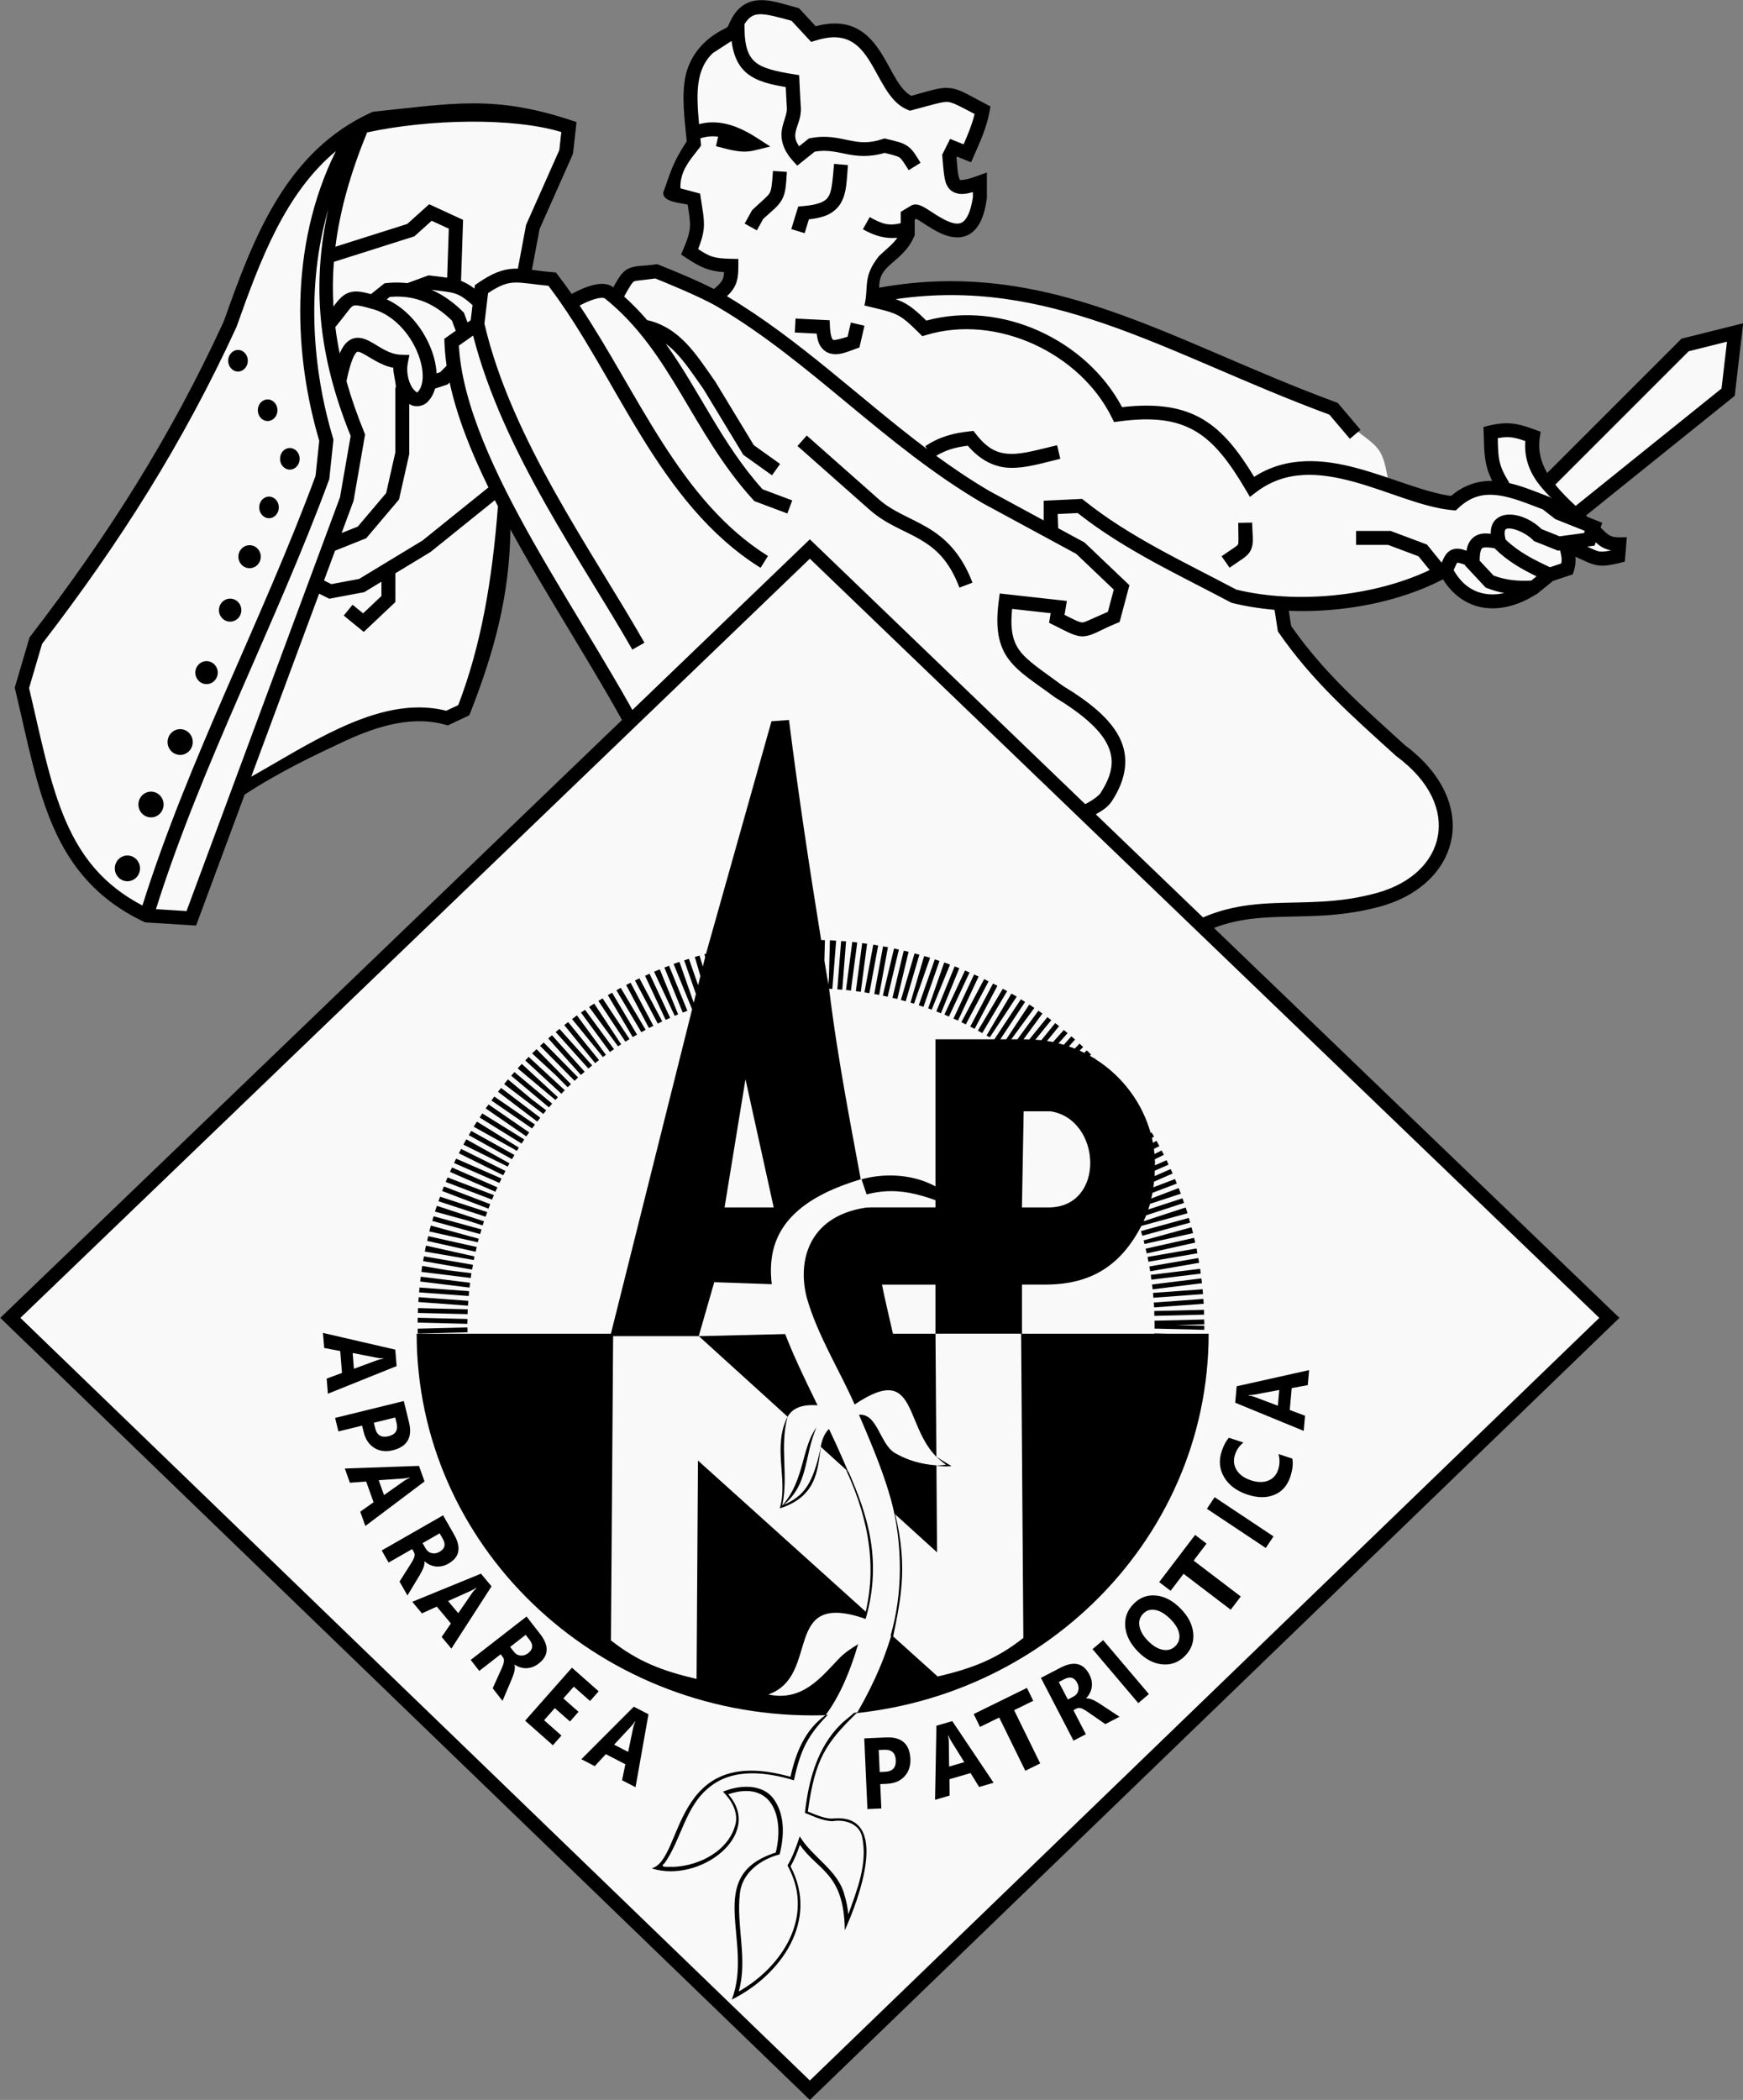
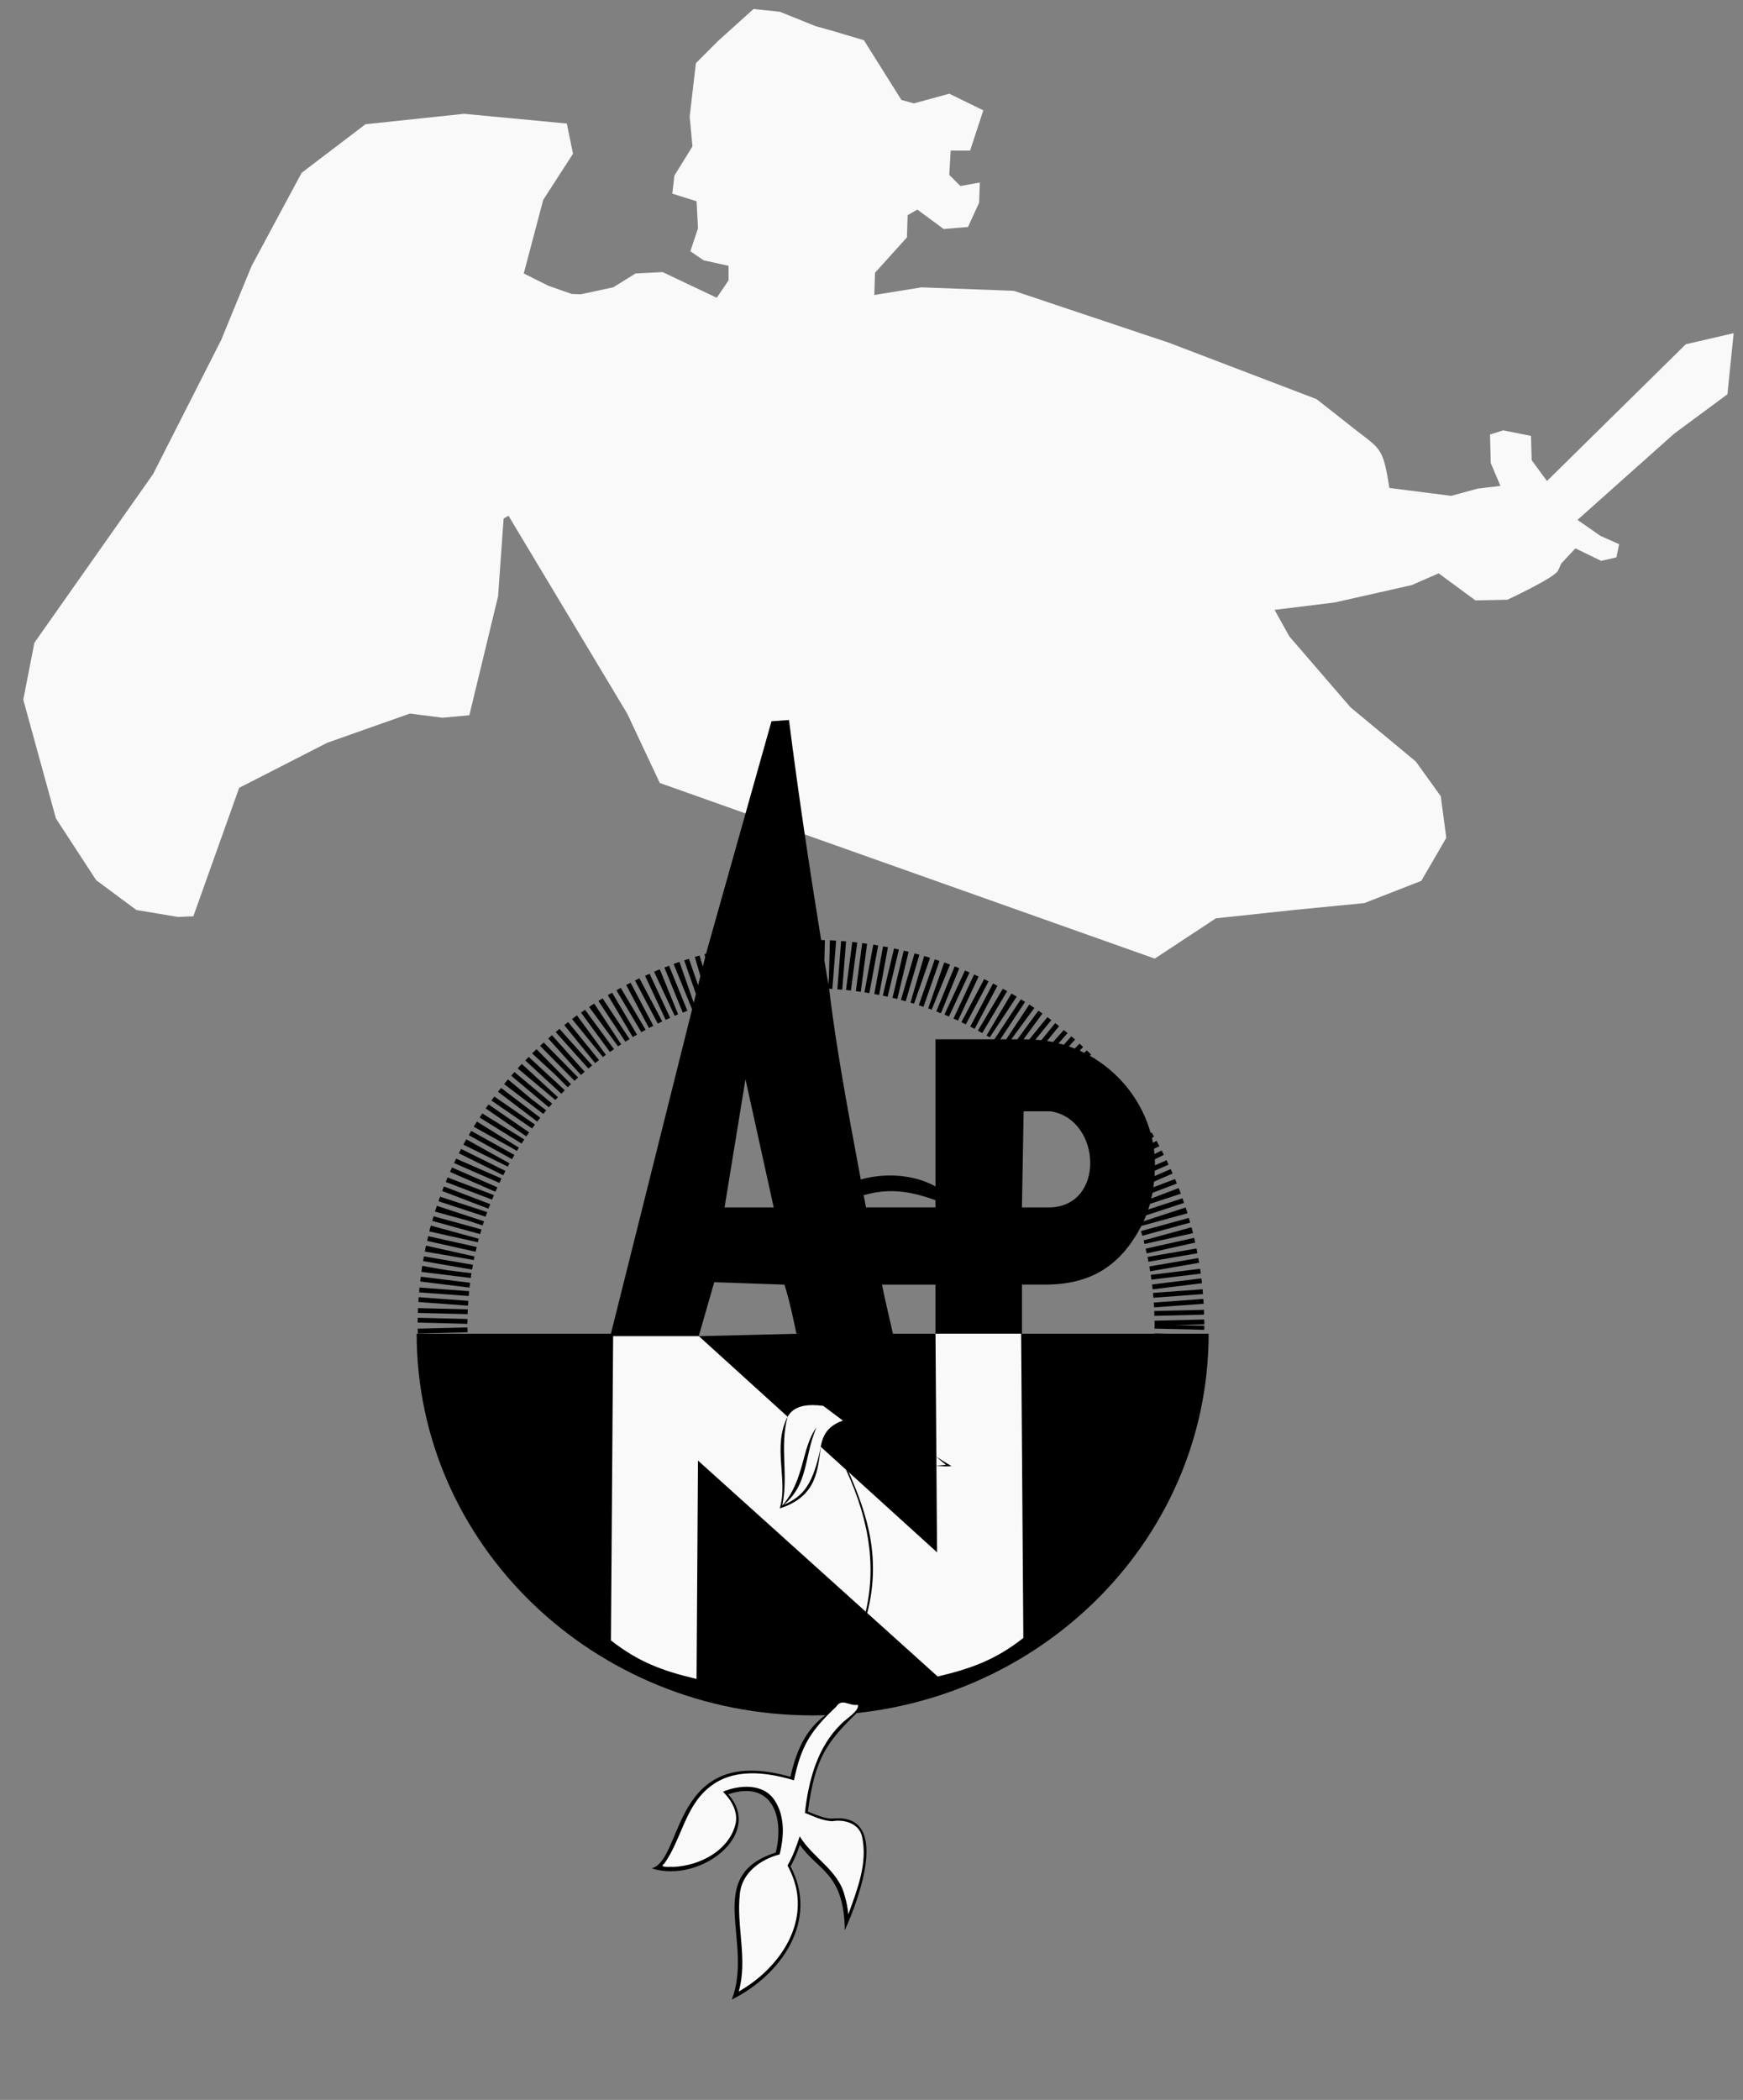
<svg xmlns="http://www.w3.org/2000/svg" xmlns:ns1="http://sodipodi.sourceforge.net/DTD/sodipodi-0.dtd" xmlns:ns2="http://www.inkscape.org/namespaces/inkscape" version="1.1" id="svg1373" width="301.651" height="363.412" viewBox="0 0 301.651 363.412" ns1:docname="Apărarea Patriotică logo.svg" ns2:version="0.92.3 (2405546, 2018-03-11)">
  <rect x="0" y="0" width="301.651" height="363.412" fill="#808080" stroke="none" />
  <defs id="defs1377" />
  <ns1:namedview pagecolor="#ffffff" bordercolor="#666666" borderopacity="1" objecttolerance="10" gridtolerance="10" guidetolerance="10" ns2:pageopacity="0" ns2:pageshadow="2" ns2:window-width="1366" ns2:window-height="705" id="namedview1375" showgrid="false" ns2:zoom="0.62846717" ns2:cx="150.82555" ns2:cy="163.76921" ns2:window-x="-8" ns2:window-y="-8" ns2:window-maximized="1" ns2:current-layer="svg1373" fit-margin-top="0" fit-margin-left="0" fit-margin-right="0" fit-margin-bottom="0" ns2:pagecheckerboard="true" />
  <g aria-label="P" style="font-style:normal;font-weight:normal;font-size:40px;line-height:1.25;font-family:sans-serif;letter-spacing:0px;word-spacing:0px;fill:#000000;fill-opacity:1;stroke:none" id="text1935" transform="translate(2576.72,1188.859)" />
  <g id="g2874" transform="matrix(0.302,0,0,0.302,871.634,481.38)">
    <g id="g2837">
      <path style="fill:#f9f9f9;fill-opacity:1;stroke:#000000;stroke-width:0;stroke-linecap:butt;stroke-linejoin:miter;stroke-miterlimit:4;stroke-dasharray:none;stroke-opacity:1" d="m -2224.46,-1044.64 35.006,-23.072 44.553,-4.774 40.575,-3.978 32.619,-12.729 14.321,-24.663 -3.182,-23.868 -14.32,-19.89 -37.393,-31.028 -35.006,-40.575 -8.528,-15.276 34.385,-4.215 44.155,-9.945 15.514,-6.763 21.083,15.514 18.299,-0.398 c 0,0 27.197,-12.637 29.039,-16.707 l 1.842,-4.07 8.103,-8.659 14.718,7.16 8.751,-1.989 1.591,-7.558 -10.74,-4.774 -13.127,-9.149 55.293,-49.326 30.63,-22.674 3.58,-35.006 -27.448,6.365 -79.559,78.365 -8.751,-11.934 -0.398,-13.923 -15.912,-3.182 -7.558,2.387 0.398,16.309 5.569,13.127 -13.127,1.591 -15.099,4.125 -35.42,-4.522 c -4.04,-25.613 -5.126,-21.592 -25.061,-37.79 l -16.707,-13.127 -84.332,-32.221 -89.106,-29.834 -52.907,-1.989 -27.05,4.376 0.398,-12.729 18.299,-20.288 0.398,-12.729 5.569,-3.182 15.116,11.138 13.923,-1.193 6.365,-13.923 0.398,-11.536 -11.138,1.989 -6.365,-6.365 0.796,-13.923 h 11.138 l 7.558,-23.072 -19.492,-9.547 -20.287,5.569 -7.16,-1.989 -21.481,-34.21 -18.696,-5.569 -8.947,-2.484 -20.49,-8.257 -15.116,-1.591 -20.287,18.299 -12.729,12.729 -3.58,30.63 1.591,17.105 -10.343,16.707 -1.193,10.343 13.923,4.376 0.796,15.514 -4.376,13.127 7.558,5.171 14.321,3.182 v 8.354 l -6.763,9.945 -31.028,-14.718 -15.514,0.796 -12.752,7.924 -18.673,4.01 -5.147,-0.199 -13.354,-4.682 -14.118,-7.053 11.138,-42.166 17.08,-26.435 -3.555,-17.322 -58.873,-5.569 -56.487,5.967 -36.597,27.846 -28.641,53.304 -17.503,42.564 -38.984,76.774 -68.023,96.664 -6.365,32.619 18.696,68.023 23.072,35.404 23.072,17.105 23.868,3.978 8.752,-0.398 26.254,-73.592 50.52,-25.857 47.337,-16.707 18.696,2.387 15.361,-1.414 16.462,-68.2 3.182,-44.553 2.785,-1.591 68.023,113.371 18.696,39.779 z" id="path2833" ns2:connector-curvature="0" ns1:nodetypes="cccccccccccccccccccccccccccccccccccccccccccccccccccccccccccccccccccccccccccccccccccccccccccccccccccccccccccccccc" />
-       <path id="path2475" style="color:#000000;font-style:normal;font-variant:normal;font-weight:normal;font-stretch:normal;font-size:medium;line-height:normal;font-family:sans-serif;font-variant-ligatures:normal;font-variant-position:normal;font-variant-caps:normal;font-variant-numeric:normal;font-variant-alternates:normal;font-feature-settings:normal;text-indent:0;text-align:start;text-decoration:none;text-decoration-line:none;text-decoration-style:solid;text-decoration-color:#000000;letter-spacing:normal;word-spacing:normal;text-transform:none;writing-mode:lr-tb;direction:ltr;text-orientation:mixed;dominant-baseline:auto;baseline-shift:baseline;text-anchor:start;white-space:normal;shape-padding:0;clip-rule:nonzero;display:inline;overflow:visible;visibility:visible;opacity:1;isolation:auto;mix-blend-mode:normal;color-interpolation:sRGB;color-interpolation-filters:linearRGB;solid-color:#000000;solid-opacity:1;vector-effect:none;fill:#000000;fill-opacity:1;fill-rule:nonzero;stroke:none;stroke-width:8;stroke-linecap:butt;stroke-linejoin:miter;stroke-miterlimit:4;stroke-dasharray:none;stroke-dashoffset:0;stroke-opacity:1;color-rendering:auto;image-rendering:auto;shape-rendering:auto;text-rendering:auto;enable-background:accumulate" d="m -2450.271,-1593.889 v 0.01 c -0.908,0.015 -1.811,0.079 -2.713,0.199 -3.607,0.48 -7.132,2.095 -9.98,4.943 -2.463,2.464 -4.424,5.889 -6.191,10.107 l -1.531,0.992 c -11.646,5.521 -20.055,15.062 -22.701,27.377 -2.311,11.325 -0.566,23.822 0.711,37.305 -8.445,12.704 -9.336,18.256 -13.399,29.094 -0.709,5.726 9.561,6.005 13.959,7.178 0.81,5.245 1.415,8.992 1.316,11.979 -0.116,3.517 -1.016,6.984 -3.812,13.484 l -1.316,3.061 2.773,1.848 c 8.08,5.387 12.872,7.639 21.896,8.324 -0.161,1.842 -0.42,3.309 -0.935,4.346 -0.708,1.423 -2.142,2.991 -4.865,5.281 -13.131,-6.665 -31.596,-13.855 -31.596,-13.855 l -0.982,-0.387 -1.045,0.148 c -8.071,1.153 -11.524,0.496 -15.607,2.518 -2.042,1.011 -3.606,2.704 -4.984,4.74 -1.031,1.523 -2.166,3.514 -3.486,5.859 -2.539,-1.953 -5.548,-2.148 -8.209,-1.877 -2.709,0.276 -5.329,1.081 -7.721,1.988 -3.497,1.327 -6.505,2.926 -7.891,3.699 -2.597,-3.708 -5.255,-7.353 -8.002,-10.91 l -1.078,-1.395 -1.756,-0.146 c -4.725,-0.394 -8.528,-0.934 -11.963,-1.375 l 4.389,-23.408 19.156,-43.102 2.018,-18.156 -3.078,-1.02 c -22.195,-7.346 -39.303,-9.729 -56.439,-9.703 -17.136,0.026 -34.301,2.46 -56.608,4.748 l -0.65,0.066 -0.596,0.271 c -49.215,22.351 -67.836,71.945 -84.781,119.842 -30.501,66.248 -66.333,122.665 -110.857,180.5 l -0.455,0.594 -8.467,28.787 0.244,1.033 c 6.918,29.115 11.804,55.753 21.734,78.596 9.93,22.843 25.205,41.857 52.049,54.572 l 0.695,0.328 29.191,1.824 27.826,-75.029 c 20.482,-13.422 40.858,-22.957 58.049,-30.992 19.714,-9.075 39.13,-14.147 56.92,-9.08 l 1.443,0.412 12.363,-5.818 0.58,-1.484 c 13.904,-35.594 22.481,-67.454 22.947,-105.019 2.151,3.935 4.338,7.875 6.576,11.822 23.525,41.478 51.238,83.373 69.535,120.498 l 7.176,-3.535 c -18.655,-37.852 -46.418,-79.77 -69.752,-120.91 -22.866,-40.315 -41.22,-79.868 -43.078,-113.207 l 8.162,-5.742 c 17.069,66.848 62.588,129.638 91.238,179.959 l 6.953,-3.959 c -29.759,-52.267 -76.244,-116.434 -91.707,-182.838 l 2.096,-17.514 c 6.836,-4.558 10.826,-5.885 15.307,-6.041 4.461,-0.155 10.364,1.001 19.266,1.85 39.361,51.708 62.299,124.58 121.58,161.631 l 4.238,-6.783 c -50.512,-31.57 -74.01,-92.703 -107.93,-143.518 1.353,-0.729 3.613,-1.884 6.193,-2.863 1.996,-0.757 4.101,-1.347 5.695,-1.51 1.595,-0.163 2.406,0.157 2.539,0.264 38.129,30.495 49.952,76.964 85.051,115.459 l 0.65,0.711 18.904,7.09 2.809,-7.49 -17.006,-6.379 c -23.155,-25.677 -36.031,-56.325 -55.529,-83.461 2.055,1.519 3.988,3.264 5.865,5.213 5.505,5.715 10.37,13.148 15.787,20.803 l 22.855,37.713 16.422,11.73 4.65,-6.51 -15.082,-10.773 -22.15,-36.549 -0.084,-0.115 c -5.329,-7.524 -10.35,-15.321 -16.637,-21.848 -5.872,-6.096 -13.012,-11.072 -22.219,-13.141 -4.058,-4.69 -8.422,-9.22 -13.217,-13.527 1.71,-3.04 2.995,-5.314 3.897,-6.646 1.014,-1.499 1.439,-1.821 1.912,-2.055 0.889,-0.44 4.545,-0.601 12.064,-1.629 1.541,0.613 25.019,9.961 35.658,16.225 53.566,31.536 95.653,79.574 151.899,112.518 l 0.059,0.035 53.598,29.031 21.523,20.5 -3.393,12.727 c -8.622,3.654 -12.699,5.857 -14.229,6.021 -0.832,0.09 -1.575,-0.011 -3.611,-0.869 -1.476,-0.622 -4.257,-2.048 -6.984,-3.42 l 1.33,-7.979 -38.457,-4.274 -0.525,3.869 c -2.153,15.835 -0.245,25.975 5.65,33.846 5.895,7.871 14.797,13.134 26.311,21.662 l 0.146,0.109 0.154,0.094 c 15.222,9.265 25.433,18.055 29.734,26.584 4.301,8.529 3.669,16.966 -3.988,28.551 -0.635,0.961 -3.696,3.341 -6.49,4.91 -2.794,1.569 -5.244,2.617 -5.244,2.617 l 3.141,7.357 c 0,0 2.808,-1.195 6.019,-2.998 3.211,-1.804 6.9,-3.923 9.248,-7.475 8.642,-13.075 9.991,-25.595 4.457,-36.566 -5.506,-10.918 -16.877,-20.14 -32.502,-29.674 -11.729,-8.683 -20.082,-13.959 -24.582,-19.967 -4.064,-5.426 -5.634,-12.044 -4.463,-24.084 l 22.109,2.455 -0.916,5.5 2.643,1.32 c 4.493,2.246 7.506,3.838 10.102,4.932 2.595,1.094 5.06,1.722 7.576,1.451 5.033,-0.542 8.295,-3.272 18.266,-7.389 l 1.83,-0.754 5.621,-21.08 -25.73,-24.506 -15.08,-8.168 -0.297,-8.143 11.457,-0.547 c 27.038,21.323 58.121,35.465 87.684,51.182 l 0.435,0.232 0.48,0.119 c 7.71,1.907 15.854,3.211 24.221,3.943 l 1.897,12.326 0.523,0.758 c 19.513,28.204 42.362,48.059 66.982,70.441 l 0.15,0.137 0.164,0.121 c 19.877,14.682 26.471,31.537 23.861,45.875 -2.609,14.338 -14.631,26.959 -34.926,32.562 -21.976,6.067 -40.366,5.076 -58.764,5.826 -18.397,0.751 -36.874,3.441 -57.182,17.221 l 4.492,6.621 c 18.875,-12.808 35.144,-15.12 53.016,-15.85 17.872,-0.729 37.274,0.323 60.566,-6.107 22.527,-6.219 37.426,-21.038 40.666,-38.842 3.223,-17.71 -5.322,-37.578 -26.664,-53.484 -24.477,-22.251 -46.527,-41.506 -65.268,-68.369 l -1.34,-8.707 c 30.476,1.284 63.031,-4.876 88.342,-18.02 5.859,9.4 14.183,14.836 23.287,16.236 9.898,1.523 20.408,-1.478 30.061,-7.627 l 0.248,-0.014 9.441,-7.67 11.35,-3.783 0.623,-1.918 c 0.963,-2.959 1.13,-5.649 0.898,-8.193 4.809,2.138 7.676,3.727 11.066,4.6 3.939,1.014 7.924,0.558 14.453,-1.074 l 2.777,-0.695 1.164,-13.961 -4.371,0.025 c -3.018,0.017 -4.389,-0.434 -5.811,-1.299 -1.301,-0.791 -2.78,-2.227 -4.846,-4.289 l 0.918,-2.758 -8.43,-3.371 c -0.274,-0.259 -0.577,-0.532 -0.855,-0.793 l 85.228,-68.58 4.836,-41.582 -35.326,8.832 -76.986,76.984 c -3.489,-6.058 -5.402,-12.774 -4.266,-20.381 l 0.535,-3.26 -3.1,-1.143 c -6.261,-2.307 -11.023,-3.755 -16.643,-3.728 -0.803,0 -1.624,0.036 -2.469,0.102 -2.253,0.176 -4.679,0.58 -7.408,1.244 l -3.156,0.771 0.105,3.246 c 0.362,11.216 0.173,18.304 4.896,27.662 -7.923,-0.125 -16.05,2.222 -23.51,8.578 -14.691,-1.754 -33.836,-10.421 -53.877,-15.848 -19.456,-5.268 -40.426,-7.047 -59.031,4.957 -8.941,-14.707 -17.665,-25.965 -29.254,-32.895 -11.951,-7.147 -26.754,-9.33 -46.447,-7.057 -20.412,-38.413 -68.899,-61.355 -112.166,-49.594 -5.335,-5.225 -9.249,-8.585 -13.752,-10.726 -1.227,-0.584 -2.488,-1.088 -3.82,-1.553 43.71,-6.383 81.771,0.999 120.117,14.229 40.495,13.97 81.229,34.522 128.445,51.953 l 11.725,13.855 6.106,-5.168 -13.059,-15.434 -0.99,-0.361 c -47.134,-17.319 -88.096,-38.084 -129.617,-52.408 -31.14,-10.743 -62.66,-17.822 -97.104,-16.896 -11.339,0.304 -22.998,1.481 -35.062,3.676 -0.059,-6.425 2.156,-9.202 5.461,-12.42 4.079,-3.972 10.689,-8.064 14.545,-16.869 l 0.336,-0.766 v -8.916 l 0.854,-0.514 c 0.029,0.014 0.018,0.012 0.049,0.018 0.878,0.439 2.3,1.329 3.938,2.393 3.276,2.126 7.473,4.964 12.133,6.74 4.66,1.776 10.423,2.489 15.23,-0.861 4.807,-3.35 7.713,-9.703 9.129,-19.83 l 0.039,-0.279 v -14.738 l -5.365,1.951 c -4.06,1.476 -6.958,2.214 -8.553,2.334 -1.595,0.12 -1.381,0.014 -1.539,-0.172 -0.159,-0.186 -0.738,-1.427 -1.096,-3.836 -0.318,-2.141 -0.553,-5.332 -0.859,-8.922 l 0.227,-0.453 8.137,3.254 1.553,-3.551 c 3.503,-8.008 7.334,-16.167 9.024,-25.559 l 0.523,-2.893 -2.609,-1.361 c -10.743,-5.605 -15.046,-8.636 -20.885,-9.18 -5.528,-0.515 -10.8,1.449 -21.863,4.471 -2.994,-1.587 -5.673,-4.642 -8.312,-8.904 -2.938,-4.745 -5.739,-10.65 -9.328,-16.207 -3.589,-5.557 -8.075,-10.892 -14.621,-13.934 -5.976,-2.777 -13.51,-3.24 -22.551,-0.879 l -9.541,-10.275 -1.102,-0.299 c -6.777,-1.848 -12.584,-3.789 -18.107,-4.24 -0.92,-0.075 -1.831,-0.108 -2.738,-0.098 z m -0.037,8.065 c 4.122,0.019 10.136,1.681 17.672,3.74 l 11.266,12.131 2.412,-0.756 c 8.911,-2.799 14.781,-2.22 19.332,-0.105 4.551,2.115 8.073,6.067 11.271,11.02 3.199,4.953 5.967,10.78 9.248,16.078 3.281,5.298 7.184,10.296 13.154,12.684 l 1.234,0.494 1.283,-0.344 c 12.642,-3.378 17.406,-4.941 20.562,-4.646 2.79,0.26 6.884,2.511 15.162,6.869 -1.394,5.844 -3.744,11.543 -6.295,17.383 l -7.73,-3.092 -4.539,9.078 0.1,1.127 c 0.363,4.131 0.582,7.559 1.02,10.506 0.437,2.947 0.99,5.585 2.924,7.854 1.933,2.268 5.196,3.19 8.229,2.961 1.637,-0.123 3.399,-0.505 5.316,-1.045 v 2.875 c -1.275,8.894 -3.774,12.816 -5.742,14.188 -1.984,1.383 -4.367,1.265 -7.807,-0.049 -3.439,-1.311 -7.296,-3.815 -10.627,-5.977 -1.665,-1.081 -3.186,-2.072 -4.713,-2.836 -0.763,-0.382 -1.524,-0.72 -2.48,-0.941 -0.956,-0.221 -2.291,-0.385 -3.783,0.346 l -0.152,0.074 -6.066,3.641 v 6.51 c -6.699,1.58 -10.312,0.654 -17.752,-3.508 l -3.904,6.982 c 7.006,3.92 12.992,5.532 19.744,4.859 -2.857,4.064 -6.675,6.732 -10.551,10.506 -9.559,12.052 -5.712,17.445 -8.32,28.309 9.507,2.285 14.485,3.373 18.266,5.172 3.781,1.799 6.978,4.488 13.221,10.73 l 1.691,1.691 2.291,-0.69 c 40.52,-12.222 88.213,10.509 106.308,47.316 l 1.272,2.586 2.853,-0.385 c 20.161,-2.72 33.39,-0.608 44.059,5.771 10.668,6.379 19.166,17.459 28.664,33.605 l 2.283,3.881 3.586,-2.725 c 16.886,-12.832 35.965,-11.332 55.766,-5.971 19.8,5.362 39.476,14.799 56.824,16.318 l 1.783,0.156 1.305,-1.226 c 7.588,-7.13 14.687,-8.471 22.785,-7.479 7.934,0.972 16.667,4.616 25.809,8.098 l 7.121,5.539 16.914,6.766 -0.408,1.221 -13.99,1.906 -10.354,-4.141 c -4.781,-4.688 -11.482,-8.128 -17.98,-8.336 -3.425,-0.109 -7.324,1.018 -9.494,4.305 -1.257,1.905 -1.716,4.175 -1.658,6.695 -3.18,-0.357 -6.17,-0.295 -8.838,1.299 -2.098,1.254 -3.621,3.383 -4.428,5.732 -0.292,0.849 -0.445,1.785 -0.609,2.717 -0.764,-0.239 -1.774,-0.662 -2.48,-0.822 -2.114,-0.479 -4.463,-0.605 -6.57,0.521 -2.107,1.126 -3.205,2.937 -4.115,4.736 -0.37,0.732 -0.729,1.524 -1.098,2.365 l -8.42,-10.363 -20.789,-7.797 h -19.818 v 8 h 18.369 l 17.398,6.525 6.398,7.873 c -32.122,15.259 -76.586,19.57 -110.836,11.207 -30.14,-15.996 -61.013,-30.101 -87.152,-51.025 l -1.18,-0.945 -22.027,1.049 v 11.277 l -31.012,-16.799 c -10.611,-6.217 -20.739,-13.035 -30.582,-20.215 5.778,-3.491 11.265,-4.918 18.098,-5.801 7.491,8.727 15.807,12.476 24.344,12.69 9.168,0.23 18.33,-2.734 28.682,-5.17 l -1.832,-7.787 c -10.672,2.511 -19.448,5.139 -26.65,4.959 -7.202,-0.18 -13.052,-2.542 -19.902,-11.391 l -1.373,-1.773 -2.231,0.248 c -9.109,1.012 -17.168,2.976 -25.42,8.533 l 1.131,1.68 c -38.449,-28.807 -72.885,-62.7 -114.76,-87.644 1.978,-1.855 3.492,-3.67 4.568,-5.832 1.671,-3.359 1.963,-6.959 1.963,-11.605 v -3.92 l -3.918,-0.08 c -10.134,-0.207 -12.431,-1.174 -19.107,-5.574 1.973,-5.087 3.162,-9.255 3.291,-13.184 0.158,-4.779 -0.761,-9.161 -1.791,-16.025 l -0.389,-2.594 -11.254,-3.002 c -0.499,-10.23 6.161,-16.964 10.891,-23.238 l 0.918,-1.228 -0.139,-1.527 c -0.083,-0.919 -0.165,-1.759 -0.25,-2.662 3.45,-1.148 6.842,-1.367 10.139,-0.967 l -1.19,5.51 c 6.304,1.363 13.697,4.42 22.084,2.363 l 9.033,-2.215 -7.82,-5.035 c -6.798,-4.375 -15.864,-9.054 -25.91,-8.809 -2.32,0.057 -4.692,0.384 -7.1,1.029 -0.905,-9.882 -1.437,-18.61 0.029,-25.818 1.17,-5.731 3.382,-10.616 7.832,-14.887 l 10.748,-6.965 c 1.1,8.53 4.02,14.708 9.082,18.715 5.676,4.493 13.094,6.198 21.998,7.699 0.129,2.826 0.349,7.923 0.631,11.994 0.223,3.227 -1.653,6.573 -2.723,11.652 -1.069,5.079 -0.101,11.742 6.141,18.607 l 2.525,2.779 10.018,-8.014 c 6.797,-1.187 11.784,0.069 17.855,1.301 6.028,1.223 13.186,2.098 22.23,-0.604 5.006,1.244 7.433,1.922 8.496,2.654 1.143,0.787 2.316,2.507 5.262,7.266 l 6.803,-4.211 c -2.931,-4.734 -4.492,-7.551 -7.524,-9.641 -3.032,-2.09 -6.242,-2.648 -12.025,-4.072 l -1.125,-0.277 -1.098,0.367 c -8.154,2.718 -13.403,1.901 -19.43,0.678 -6.026,-1.223 -12.877,-3.017 -21.865,-1.201 l -0.949,0.191 -5.574,4.459 c -2.531,-3.615 -2.487,-5.903 -1.912,-8.635 0.72,-3.417 3.295,-7.787 2.875,-13.854 -0.339,-4.902 -0.789,-15.018 -0.789,-15.018 l -0.144,-3.256 -3.221,-0.516 c -10.208,-1.633 -17.349,-3.347 -21.49,-6.625 -4.141,-3.278 -6.455,-8.348 -6.606,-19.492 l -0.035,-2.58 c 0.76,-1.223 1.518,-2.2 2.256,-2.938 1.702,-1.702 3.24,-2.385 5.379,-2.67 0.511,-0.068 1.062,-0.099 1.65,-0.096 z m -166.945,61.578 c 19.938,-0.147 38.898,1.721 52.711,5.939 l -1.152,10.373 -19.033,42.822 -4.705,25.094 c -0.696,-0.014 -1.391,-0.019 -2.092,0.01 -6.378,0.222 -12.575,2.508 -21.059,8.406 l -1.475,1.025 -0.238,1.984 c -2.711,-2.047 -5.178,-3.457 -7.709,-4.418 l 1.166,-34.963 -19.43,-8.967 -12.568,11.311 -41.156,13.049 c 2.625,-21.148 8.769,-42.553 18.16,-65.51 17.725,-3.846 38.642,-6.009 58.58,-6.156 z m -76.486,16.879 v 0 c -27.428,55.386 -23.653,118.238 -9.52,165.975 l -2.121,20.141 c -30.324,82.14 -72.713,161.905 -99.213,246.186 -22.451,-11.775 -35.053,-28.018 -43.906,-48.383 -9.281,-21.35 -14.21,-47.307 -21.045,-76.211 l 7.453,-25.344 c 44.604,-58.008 80.703,-114.884 111.383,-181.547 l 0.076,-0.166 0.061,-0.172 c 13.632,-38.539 27.842,-76.329 56.828,-100.478 z m 285.492,7.305 c -0.789,9.068 -1.206,15.237 -2.984,18.365 -0.889,1.564 -1.969,2.622 -4.205,3.629 -2.236,1.007 -5.674,1.808 -10.631,2.211 l -2.701,0.221 -3.978,12.934 7.646,2.352 2.434,-7.912 c 4.106,-0.499 7.662,-1.226 10.514,-2.51 3.506,-1.578 6.201,-4.022 7.877,-6.971 3.353,-5.898 3.233,-12.804 4,-21.625 z m -35.012,4.072 c -0.511,8.075 -0.903,10.912 -1.912,12.662 -1.009,1.75 -3.689,3.883 -9.547,9.322 l -0.467,0.434 -4.287,7.715 6.994,3.887 3.652,-6.576 c 5.295,-4.866 8.432,-7.052 10.584,-10.785 2.226,-3.861 2.453,-8.02 2.967,-16.152 z m -254.805,21.873 c -9.464,42.629 -6.079,83.397 12.809,129.949 l -6.113,35.143 -87.945,237.137 -17.525,-1.096 c 26.255,-83.36 68.605,-163.057 99.158,-245.943 l 0.172,-0.469 2.387,-22.672 -0.231,-0.769 c -11.368,-37.939 -15.898,-85.89 -2.711,-131.279 z m 59.229,6.65 9.822,4.533 -0.935,28.104 c -3.741,-0.59 -7.141,-0.884 -10.649,-1.357 l -12.246,4.488 c -1.465,-0.174 -2.958,-0.306 -4.504,-0.35 -2.37,-0.066 -4.835,0.029 -7.396,0.31 l -1.154,0.129 -7.738,6.188 c -2.994,-0.844 -5.467,-1.394 -7.748,-1.508 -2.793,-0.14 -5.544,0.571 -7.641,2.047 -2.401,1.69 -4.098,3.873 -6.092,6.588 -0.524,-8.581 -0.428,-17.091 0.238,-25.613 l 46.107,-14.617 z m -0.061,39.565 c 6.008,0.77 10.068,1.112 12.998,2.004 3.085,0.939 5.809,2.547 10.471,6.762 l -1.039,8.674 -1.797,1.264 -2.098,-5.594 -0.619,-0.615 c -4.548,-4.525 -10.493,-9.237 -17.916,-12.494 z m -20.865,3.894 v 0 c 14.994,-0.373 25.189,6.582 32.555,13.773 l 2.172,5.791 -6.541,4.602 0.076,2.166 c 0.155,4.364 0.576,8.795 1.228,13.283 l -3.699,3.701 -2.058,0.685 c -0.264,-5.691 -1.916,-11.76 -4.695,-17.633 -4.797,-10.136 -12.996,-19.816 -23.867,-24.779 l 1.766,-1.414 c 1.043,-0.092 2.063,-0.151 3.062,-0.176 z m -22.98,5.057 c 0.262,-0.012 0.573,-0.01 0.959,0.012 1.543,0.077 4.115,0.628 7.889,1.76 l 0.125,0.037 0.125,0.029 c 11.324,2.614 20.709,12.35 25.701,22.898 2.496,5.274 3.864,10.694 3.971,15.188 0.107,4.493 -1.026,7.849 -2.928,9.775 -0.106,0.108 -0.149,0.173 -0.17,0.221 -0.02,-0.034 -0.067,-0.076 -0.178,-0.119 -0.457,-0.177 -1.646,-1.068 -2.695,-2.672 -2.099,-3.208 -3.617,-8.826 -2.564,-14.088 l 0.932,-4.654 -4.746,-0.129 c -3.888,-0.104 -7.387,-1.575 -10.775,-3.463 -3.389,-1.889 -6.439,-4.21 -10.104,-5.514 -1.832,-0.652 -4.005,-1.035 -6.244,-0.434 -2.239,0.601 -4.186,2.16 -5.643,4.182 -0.912,1.267 -1.713,2.765 -2.453,4.494 -1.037,-5.087 -1.871,-10.124 -2.494,-15.121 5.537,-6.651 8.172,-10.775 9.615,-11.791 0.555,-0.391 0.892,-0.576 1.678,-0.611 z m 252.426,7.529 -0.4,7.99 12.496,0.625 c 0.295,2.264 0.723,4.322 1.537,6.037 1.234,2.599 3.575,4.652 6.135,5.334 5.12,1.363 9.597,-0.823 14.791,-2.678 l 2.061,-0.736 2.879,-12.475 -7.795,-1.799 -1.867,8.096 c -4.05,1.313 -7.268,2.059 -8.01,1.861 -0.438,-0.117 -0.486,-0.022 -0.967,-1.035 -0.481,-1.013 -1.009,-3.184 -1.152,-6.598 l -0.152,-3.647 z m 533.771,13.256 -3.121,26.838 -83.59,67.26 c -4.061,-3.78 -8.173,-7.804 -11.682,-12.172 l 76.438,-76.438 z m -853.271,4.721 c -3.107,4e-4 -5.626,2.772 -5.625,6.189 4e-4,3.417 2.518,6.187 5.625,6.188 3.107,8e-4 5.627,-2.77 5.627,-6.188 6e-4,-3.419 -2.519,-6.19 -5.627,-6.189 z m 68.627,1.039 c 0.23,-0.015 0.622,0.029 1.309,0.273 1.832,0.652 5.01,2.803 8.889,4.965 2.89,1.611 6.299,3.211 10.232,3.99 -0.44,2.33 2.265,11.551 1.092,11.551 v 36.947 l -5.256,23.273 -16.227,19.178 -9.295,3.719 6.832,-18.422 6.625,-38.096 -0.438,-1.067 c -4.146,-10.108 -7.541,-19.878 -10.234,-29.418 1.783,-8.831 3.706,-13.851 5.062,-15.734 0.714,-0.991 1.045,-1.082 1.227,-1.131 0.045,-0.012 0.105,-0.024 0.182,-0.029 z m 52.658,17.6 c 4.111,19.27 12.132,39.496 22.227,60.142 l -37.801,30.449 -36.279,21.988 -15.965,2.992 -4.178,-2.09 6.33,-17.07 17.867,-7.146 18.779,-22.193 5.883,-26.053 v -28.656 c 0.485,0.282 0.987,0.541 1.525,0.75 2.787,1.082 6.609,0.419 8.936,-1.938 2.111,-2.138 3.497,-4.766 4.312,-7.65 l 7.256,-2.418 z m -104.309,9.723 c -3.107,4e-4 -5.625,2.77 -5.625,6.188 4e-4,3.417 2.518,6.187 5.625,6.188 3.107,-4e-4 5.625,-2.77 5.625,-6.188 -4e-4,-3.417 -2.518,-6.187 -5.625,-6.188 z m 308.953,20.697 -5.305,5.986 c 0,0 27.557,24.419 41.377,36.603 9.455,8.336 19.828,11.68 28.727,16.867 8.899,5.188 16.695,11.877 22.688,27.693 l 7.481,-2.834 c -6.575,-17.354 -16.294,-26.032 -26.139,-31.771 -9.845,-5.739 -19.442,-8.882 -27.465,-15.955 -13.8,-12.168 -41.363,-36.59 -41.363,-36.59 z m 400.713,0.947 c 0.481,-0.014 0.953,-0.014 1.418,0 3.099,0.104 5.917,0.872 9.658,2.215 -0.805,10.615 3.077,18.959 8.693,25.867 2.037,2.505 4.282,4.881 6.613,7.238 l -1.312,-1.022 -0.562,-0.213 c -7.473,-2.834 -15.101,-6.101 -22.971,-7.848 l 0.33,-0.213 c -6.414,-9.973 -6.347,-14.766 -6.59,-25.477 1.741,-0.326 3.278,-0.507 4.723,-0.551 z m -696.938,6.199 c -3.107,4e-4 -5.626,2.772 -5.625,6.189 4e-4,3.417 2.518,6.187 5.625,6.188 3.107,8e-4 5.627,-2.77 5.627,-6.188 6e-4,-3.419 -2.519,-6.19 -5.627,-6.189 z m -11.934,27.846 c -3.107,4e-4 -5.626,2.772 -5.625,6.189 4e-4,3.417 2.518,6.187 5.625,6.188 3.107,8e-4 5.627,-2.77 5.627,-6.188 6e-4,-3.419 -2.519,-6.19 -5.627,-6.189 z m 129.402,2.053 c 0.586,1.151 1.194,2.304 1.791,3.457 -3.339,42.957 -9.669,79.795 -22.75,113.975 l -6.883,3.24 c -20.099,-5.13 -40.906,0.657 -60.867,9.846 -17.753,8.172 -35.038,19.06 -50.873,27.93 l 38.898,-104.883 5.807,2.902 20.039,-3.758 9.857,-5.975 v 8.185 l -10.51,9.928 -6.029,-4.934 -5.066,6.191 11.475,9.387 18.131,-17.123 v -16.482 l 20.121,-12.195 z m 434.018,12.842 -7.998,0.133 c 0.143,8.71 0.195,11.765 -0.062,12.277 -0.13,0.256 -0.514,0.737 -2.055,1.832 -1.541,1.095 -4.005,2.654 -7.43,5.051 l 4.588,6.553 c 3.278,-2.294 5.607,-3.755 7.476,-5.084 1.869,-1.329 3.512,-2.679 4.555,-4.736 2.085,-4.114 1.064,-7.618 0.926,-16.025 z m 147.611,3.377 c 3.561,0.114 10.085,3.221 13.244,6.562 l 0.605,0.639 13.73,5.492 1.225,-0.168 c 0.777,2.937 1.164,5.041 0.709,7.521 l -6.463,2.154 c -9.616,-4.47 -18.087,-8.788 -25.408,-15.82 -0.972,-3.599 -0.483,-5.241 -0.203,-5.664 0.288,-0.436 0.78,-0.774 2.561,-0.717 z m 49.234,7.922 c 1.078,0.985 2.199,1.89 3.504,2.684 1.549,0.942 3.381,1.541 5.373,1.945 -3.485,0.718 -5.689,0.922 -7.434,0.473 -1.437,-0.37 -3.406,-1.301 -6.307,-2.623 l 4.229,-0.576 z m -771.402,1.652 c -3.547,-4e-4 -6.422,2.948 -6.422,6.586 0,3.638 2.875,6.586 6.422,6.586 3.546,-8e-4 6.42,-2.949 6.42,-6.586 0,-3.637 -2.874,-6.585 -6.42,-6.586 z m 709.203,1.26 c 1.092,0.026 2.505,0.173 4.234,0.498 7.316,7.289 15.503,11.938 24.061,16.076 l -3.012,2.447 c -7.79,0.349 -14.398,-0.197 -21.625,-2.891 l -7.936,-8.512 v -0.318 c 0,-2.607 0.285,-4.451 0.646,-5.502 0.361,-1.051 0.618,-1.253 0.965,-1.461 0.347,-0.208 1.234,-0.372 2.666,-0.338 z m -17.082,8.727 c 0.143,0.01 0.438,0.038 1.027,0.172 0.777,0.176 2.001,0.579 3.436,1.084 l -0.209,0.195 11.955,12.824 0.848,0.332 c 3.355,1.314 6.624,2.217 9.871,2.816 -3.712,0.832 -7.315,1.005 -10.674,0.488 -7.188,-1.106 -13.541,-5.142 -18.375,-13.633 0.535,-1.245 1.002,-2.315 1.369,-3.041 0.396,-0.783 0.652,-1.11 0.752,-1.238 z m -703.26,20.645 c -3.547,-4e-4 -6.422,2.948 -6.422,6.586 0,3.638 2.875,6.586 6.422,6.586 3.547,4e-4 6.422,-2.948 6.422,-6.586 0,-3.638 -2.875,-6.586 -6.422,-6.586 z m -13.525,35.801 c -3.547,-4e-4 -6.422,2.948 -6.422,6.586 0,3.638 2.875,6.586 6.422,6.586 3.547,4e-4 6.422,-2.948 6.422,-6.586 0,-3.638 -2.875,-6.586 -6.422,-6.586 z m -15.115,38.984 c -3.985,0 -7.216,3.304 -7.217,7.381 -7e-4,4.077 3.231,7.383 7.217,7.383 3.986,0 7.218,-3.306 7.217,-7.383 -4e-4,-4.076 -3.231,-7.381 -7.217,-7.381 z m -16.709,35.801 c -3.986,0 -7.218,3.306 -7.217,7.383 4e-4,4.076 3.231,7.381 7.217,7.381 3.986,0 7.218,-3.304 7.219,-7.381 7e-4,-4.078 -3.232,-7.384 -7.219,-7.383 z m -13.524,36.598 c -3.986,0 -7.216,3.304 -7.217,7.381 -7e-4,4.077 3.231,7.383 7.217,7.383 3.986,0 7.218,-3.306 7.217,-7.383 -4e-4,-4.077 -3.231,-7.381 -7.217,-7.381 z" ns2:connector-curvature="0" ns1:nodetypes="ccccccccccccccccccccccccccccccccccccccccccccccccccccccccccccccccccccccscccccccccccccccccccccscccccccccccccccsccccsccccccccccccccccccccccccccccsccscccccccccccccccccccccccccccccccccccccccsccccccccccsccccccccccccccccccccccccccccccccccccccccssccccccccccccccccccccccccccccccscccccccccccccccccccccccccccccccccccccccccccccsccccccccccsccccccccccccccccccccccccccccccccccccccccccccccscccccccccccccccccccccccccccccccccccccscccccccccccscccccccccccccccccccccccccccccccccccccccccccccccccccccccccccccccccccccccsccccccccccccccccccccccccccccccccccccccccccccccccccccccccccccccccccccccccsscccccccccccccccccccccccccccccccccccccccccccccccccccccsccccccccccccccccccccscscccccccssscccccccccccccscsccscscscscsccsccscscs" />
    </g>
    <g transform="translate(-2445.368,-379.944)" id="g2473">
-       <path id="rect2390" style="fill:#f9f9f9;fill-opacity:1;stroke:#000000;stroke-width:8;stroke-miterlimit:4;stroke-dasharray:none;stroke-dashoffset:0;stroke-opacity:1" d="M 23.251,-899.418 -434.919,-458.818 23.251,-16.218 481.419,-458.818 Z" ns2:connector-curvature="0" ns1:nodetypes="ccccc" />
      <g id="g2382" transform="translate(-2592.298,-180.021)">
        <g id="g2102">
          <path style="color:#000000;font-style:normal;font-variant:normal;font-weight:normal;font-stretch:normal;font-size:medium;line-height:normal;font-family:sans-serif;font-variant-ligatures:normal;font-variant-position:normal;font-variant-caps:normal;font-variant-numeric:normal;font-variant-alternates:normal;font-feature-settings:normal;text-indent:0;text-align:start;text-decoration:none;text-decoration-line:none;text-decoration-style:solid;text-decoration-color:#000000;letter-spacing:normal;word-spacing:normal;text-transform:none;writing-mode:lr-tb;direction:ltr;text-orientation:mixed;dominant-baseline:auto;baseline-shift:baseline;text-anchor:start;white-space:normal;shape-padding:0;clip-rule:nonzero;display:inline;overflow:visible;visibility:visible;opacity:1;isolation:auto;mix-blend-mode:normal;color-interpolation:sRGB;color-interpolation-filters:linearRGB;solid-color:#000000;solid-opacity:1;vector-effect:none;fill:#000000;fill-opacity:1;fill-rule:nonzero;stroke:none;stroke-width:7px;stroke-linecap:butt;stroke-linejoin:miter;stroke-miterlimit:4;stroke-dasharray:none;stroke-dashoffset:0;stroke-opacity:1;color-rendering:auto;image-rendering:auto;shape-rendering:auto;text-rendering:auto;enable-background:accumulate" d="m 2638.681,-355.692 7.937,6.526 c 18.336,-5.167 32.587,-1.3 56.921,9.492 -18.87,-27.136 -53.943,-21.848 -64.858,-16.018 z" id="path2017" ns2:connector-curvature="0" ns1:nodetypes="ccccc" />
          <g aria-label="A" style="font-style:normal;font-weight:normal;font-size:40px;line-height:1.25;font-family:sans-serif;letter-spacing:0px;word-spacing:0px;fill:#000000;fill-opacity:1;stroke:none" id="text1385" transform="matrix(7,0,0,7,-2744.342,-2001.168)">
            <path id="path1387" transform="translate(0.62,0.167)" style="font-style:normal;font-variant:normal;font-weight:bold;font-stretch:normal;font-family:Calibri;-inkscape-font-specification:'Calibri Bold';fill:#000000;fill-opacity:1;stroke-width:0.813" d="m 761.939,197.045 -5.361,19.035 -0.133,0.037 0.066,0.229 -0.195,0.779 -0.264,-0.9 -0.391,0.109 0.459,1.57 -0.188,0.748 -0.754,-2.16 -0.387,0.127 0.961,2.752 -0.178,0.717 -1.168,-3.342 -0.264,0.088 -0.047,0.016 -0.047,0.018 -0.121,0.047 1.502,3.686 0.018,-0.006 -6.654,26.586 h -15.902 c 0,17.258 14.514,31.248 32.418,31.248 17.904,0 32.418,-13.99 32.418,-31.248 h -3.402 l -1.037,-0.025 v 0.025 h -10.843 v -4.021 h 2.008 c 3.669,-0.03 6.074,-1.56 7.765,-4.801 l 3.777,-1.037 -0.051,-0.174 -0.014,-0.047 -0.016,-0.045 -0.07,-0.207 -3.447,1.127 c 0.074,-0.161 0.152,-0.319 0.219,-0.488 l 3.098,-1.014 -0.129,-0.377 -2.807,0.918 c 0.051,-0.155 0.108,-0.304 0.152,-0.465 l 2.523,-0.828 -0.014,-0.041 -0.016,-0.045 -0.018,-0.045 -0.133,-0.332 -2.246,0.857 c 0.036,-0.155 0.076,-0.307 0.105,-0.467 l 1.992,-0.76 -0.148,-0.369 -1.775,0.678 c 0.022,-0.152 0.04,-0.308 0.057,-0.465 l 1.525,-0.668 -0.166,-0.361 -1.312,0.574 c 0.01,-0.143 0.007,-0.295 0.012,-0.441 l 1.133,-0.494 -0.166,-0.363 -0.955,0.418 c 2.3e-4,-0.094 0.009,-0.18 0.008,-0.275 -10e-4,-0.073 -0.011,-0.146 -0.014,-0.219 l 0.74,-0.367 -0.186,-0.354 -0.584,0.289 c -0.012,-0.141 -0.024,-0.283 -0.043,-0.424 l 0.443,-0.219 -0.18,-0.342 -0.021,-0.041 -0.025,-0.043 -0.006,-0.012 -0.295,0.164 c -0.026,-0.138 -0.048,-0.275 -0.08,-0.412 l 0.172,-0.096 -0.201,-0.344 -0.078,0.043 c -0.667,-2.401 -2.255,-4.609 -4.508,-6.033 l -0.088,-0.09 -0.023,0.021 c -0.119,-0.073 -0.233,-0.15 -0.355,-0.219 l 0.1,-0.092 -0.121,-0.123 -0.033,-0.035 -0.035,-0.031 -0.168,-0.156 -0.201,0.205 c -0.127,-0.063 -0.251,-0.129 -0.381,-0.188 l 0.289,-0.293 -0.295,-0.275 -0.396,0.402 c -0.156,-0.062 -0.314,-0.121 -0.475,-0.176 l 0.506,-0.564 -0.307,-0.26 -0.617,0.689 c -0.143,-0.043 -0.291,-0.077 -0.438,-0.113 l 0.748,-0.838 -0.307,-0.26 -0.881,0.984 c -0.163,-0.033 -0.334,-0.05 -0.5,-0.076 l 0.992,-1.223 -0.318,-0.246 -1.135,1.398 c -0.161,-0.018 -0.326,-0.026 -0.49,-0.037 l 1.305,-1.607 -0.318,-0.246 -1.486,1.83 c -0.097,-0.002 -0.19,-0.014 -0.287,-0.014 h -0.182 l 1.547,-2.107 -0.332,-0.23 -1.717,2.338 h -0.5 l 1.887,-2.566 -0.232,-0.162 -0.039,-0.027 -0.043,-0.027 -0.102,-0.062 -1.885,2.846 h -0.484 l 2.027,-3.062 -0.344,-0.215 -2.17,3.277 h -4.822 v 13.76 h -5.688 c -1.095,-5.96 -2.298,-11.926 -3.018,-17.902 l 0.264,0.019 0.311,-3.955 -0.352,-0.025 -0.053,-0.004 h -0.051 l -0.055,-0.002 -0.078,3.018 -0.047,0.592 c -0.108,-0.647 -0.22,-1.293 -0.326,-1.939 l 0.043,-1.68 -0.309,-0.01 c -0.969,-5.99 -1.872,-11.991 -2.633,-18.014 z m 5.701,17.99 -0.311,3.955 0.404,0.029 0.311,-3.955 z m 0.914,0.072 -0.516,3.934 0.402,0.051 0.518,-3.934 z m 0.809,0.1 -0.518,3.934 0.404,0.053 0.516,-3.934 z m 0.908,0.125 -0.721,3.902 0.4,0.07 0.721,-3.902 z m 0.801,0.139 -0.719,3.904 0.4,0.07 0.719,-3.904 z m 0.9,0.172 -0.922,3.863 0.396,0.092 0.922,-3.863 z m 0.793,0.182 -0.922,3.863 0.398,0.09 0.92,-3.863 z m 0.887,0.223 -1.119,3.814 0.393,0.107 1.119,-3.814 z m 0.783,0.219 -1.119,3.812 0.238,0.066 0.055,0.018 1.312,-3.754 -0.121,-0.041 -0.047,-0.014 -0.049,-0.014 z m 0.873,0.271 -1.312,3.754 0.385,0.129 1.312,-3.756 z m 0.77,0.256 -1.311,3.754 0.08,0.027 0.205,0.08 1.502,-3.688 -0.256,-0.1 -0.047,-0.018 -0.049,-0.016 z m -22.527,0.268 -0.379,0.146 1.502,3.686 0.379,-0.146 z m 23.383,0.051 -1.502,3.689 0.379,0.146 1.502,-3.689 z m -24.139,0.242 -0.113,0.043 -0.047,0.018 -0.047,0.021 -0.26,0.113 1.688,3.611 0.225,-0.1 0.055,-0.021 z m 24.986,0.092 -1.686,3.609 0.371,0.164 1.686,-3.611 z m -25.822,0.27 -0.371,0.164 1.686,3.609 0.371,-0.164 z m 26.564,0.059 -1.686,3.611 0.369,0.162 1.688,-3.609 z m -27.395,0.312 -0.363,0.182 1.865,3.525 0.363,-0.18 z m 28.221,0.066 -1.865,3.525 0.363,0.182 1.865,-3.525 z m -28.945,0.297 -0.363,0.182 1.867,3.525 0.361,-0.18 z m 29.67,0.066 -1.865,3.525 0.361,0.182 1.865,-3.525 z m -30.477,0.352 -0.352,0.199 2.039,3.432 0.352,-0.197 z m 31.279,0.072 -2.039,3.432 0.354,0.199 2.039,-3.434 z m -31.984,0.326 -0.352,0.197 2.039,3.434 0.352,-0.197 z m 32.689,0.07 -2.039,3.434 0.219,0.123 0.047,0.029 2.207,-3.334 -0.094,-0.059 -0.041,-0.025 -0.043,-0.023 z m -33.469,0.391 -0.342,0.215 2.207,3.334 0.342,-0.215 z m -0.686,0.432 -0.225,0.141 -0.041,0.025 -0.039,0.029 -0.113,0.078 2.369,3.225 0.066,-0.047 0.191,-0.119 z m -0.75,0.504 -0.332,0.23 2.371,3.227 0.33,-0.232 z m -0.662,0.461 -0.076,0.055 -0.039,0.025 -0.039,0.031 -0.246,0.189 2.525,3.109 0.209,-0.158 0.035,-0.025 -0.002,-0.002 0.004,-0.002 -0.051,-0.062 z m -0.721,0.547 -0.318,0.244 2.525,3.113 0.32,-0.246 z m -0.711,0.555 -0.307,0.262 2.676,2.99 0.307,-0.262 z m -0.613,0.521 -0.307,0.26 2.674,2.99 0.309,-0.26 z m -0.678,0.594 -0.295,0.275 2.82,2.861 0.293,-0.273 z m -0.588,0.549 -0.271,0.256 -0.035,0.031 -0.033,0.035 -0.021,0.021 1.934,1.785 0.975,0.988 0.271,-0.254 z m -0.641,0.631 -0.281,0.289 2.957,2.727 0.279,-0.287 z m -0.561,0.576 -0.139,0.143 -0.033,0.033 -0.031,0.035 -0.135,0.154 3.086,2.586 0.098,-0.109 0.109,-0.115 z m -0.604,0.666 -0.266,0.299 3.086,2.588 0.266,-0.301 z m -0.531,0.6 -0.018,0.018 -0.031,0.037 -0.029,0.037 -0.236,0.293 3.209,2.443 0.191,-0.24 0.045,-0.055 L 742.322,228 Z m 19.438,0.018 h 0.012 l 2.305,10.463 h -4.024 z m -20.002,0.68 -0.252,0.314 3.211,2.439 0.25,-0.312 z m -0.555,0.705 -0.234,0.326 3.326,2.287 0.234,-0.322 z m -0.469,0.648 -0.236,0.324 3.326,2.289 0.234,-0.324 z m 43.805,0.562 h 2.209 c 4.176,0.648 4.517,7.833 -0.141,7.869 h -2.209 v -0.002 z m -44.317,0.172 -0.219,0.336 3.434,2.131 0.219,-0.334 z m -0.439,0.67 -0.174,0.266 -0.025,0.041 -0.025,0.041 -0.041,0.07 3.238,1.803 0.289,0.178 0.01,-0.014 0.014,-0.021 0.15,-0.232 z m -0.467,0.762 -0.203,0.346 3.537,1.967 0.201,-0.344 z m -0.404,0.689 -0.08,0.135 -0.023,0.043 -0.023,0.041 -0.111,0.215 3.629,1.799 0.098,-0.184 0.047,-0.082 z m -0.424,0.787 -0.184,0.354 3.629,1.801 0.184,-0.354 z m -0.412,0.793 -0.166,0.361 3.715,1.627 0.166,-0.361 z m -0.334,0.725 -0.166,0.361 3.715,1.625 0.166,-0.361 z m -0.365,0.814 -0.148,0.371 3.791,1.445 0.15,-0.369 z m -0.297,0.74 -0.148,0.369 3.791,1.447 0.148,-0.369 z m -0.316,0.836 -0.131,0.373 3.859,1.266 0.131,-0.377 z m -0.26,0.75 -0.119,0.342 -0.016,0.045 -0.014,0.047 -0.01,0.037 2.699,0.742 1.201,0.393 0.019,-0.059 0.098,-0.281 z m -0.27,0.854 -0.109,0.379 3.918,1.08 0.111,-0.383 z m 61.826,0.135 -3.92,1.078 0.111,0.383 3.918,-1.078 z m -62.047,0.627 -0.065,0.221 -0.014,0.047 -0.012,0.049 -0.037,0.162 3.969,0.887 0.027,-0.115 0.051,-0.174 z m 62.268,0.139 -3.734,1.023 -0.186,0.043 0.002,0.01 h -0.002 l 0.01,0.035 0.061,0.256 3.971,-0.887 -0.072,-0.303 -0.012,-0.047 -0.014,-0.047 z m -62.486,0.727 -0.092,0.387 3.971,0.889 0.09,-0.389 z m 62.697,0.139 -3.969,0.887 0.09,0.387 3.971,-0.887 z m -62.879,0.635 -0.025,0.107 -0.012,0.049 -0.01,0.049 -0.051,0.281 4.01,0.693 0.041,-0.221 0.016,-0.072 z m 63.08,0.234 -4.01,0.695 0.07,0.391 4.01,-0.693 z m -63.248,0.643 -0.072,0.391 4.01,0.693 0.072,-0.391 z m 63.391,0.141 -4.01,0.691 0.07,0.393 4.01,-0.695 z m -63.533,0.641 v 0.002 l -0.01,0.049 -0.006,0.049 -0.051,0.391 4.041,0.498 0.049,-0.391 -1.941,-0.238 z m 63.684,0.24 -4.041,0.496 0.051,0.393 4.041,-0.496 z m -63.801,0.645 -0.051,0.393 4.039,0.498 0.051,-0.393 z m 63.902,0.141 -4.039,0.498 0.051,0.395 4.039,-0.5 z m -39.878,0.309 5.741,0.199 c 0.421,1.206 0.979,3.992 0.979,3.992 0.024,0.01 0.086,0.02 0.115,0.029 l -8.106,0.199 z m 13.731,0.199 h 4.377 v 4.021 h -3.48 c -0.288,-1.307 -0.711,-3.025 -0.896,-4.021 z m -37.863,0.238 -0.031,0.395 4.061,0.299 0.031,-0.395 z m 64.111,0.143 -4.062,0.299 0.031,0.395 4.061,-0.299 z m -64.174,0.648 -0.029,0.395 4.061,0.299 0.029,-0.395 z m 64.234,0.143 -4.061,0.299 0.031,0.395 4.061,-0.297 z m -64.291,0.75 -0.01,0.395 4.07,0.1 0.01,-0.396 z m 64.342,0.141 -4.072,0.1 0.01,0.396 4.072,-0.1 z m -64.363,0.652 -0.01,0.395 4.07,0.1 0.012,-0.396 z m 64.383,0.141 -4.07,0.1 0.008,0.355 -0.006,0.289 4.07,0.1 0.01,-0.332 -2.35,-0.057 2.348,-0.059 z m -60.318,0.65 -4.072,0.102 0.01,0.395 4.072,-0.1 z" ns2:connector-curvature="0" ns1:nodetypes="ccccccccccccccccccccccscccccccccccccccccccccccccccccccccccccccccccccccccccccccccccccccccccccccccccccccccccccccccccccccccccccccccccccccccccccccccccccccccccccccccccccccccccccccccccccccccccccccccccccccccccccccccccccccccccccccccccccccccccccccccccccccccccccccccccccccccccccccccccccccccccccccccccccccccccccccccccccccccccccccccccccccccccccccccccccccccccccccccccccccccccccccccccccccccccccccccccccccccccccccccccccccccccccccccccccccccccccccccccccccccccccccccccccccccccccccccccccccccccccccccccccccccccccccccccccccccccccccccccccccccccccccccccccccccccccccccccccccccccccccccccccccccccccccccccccccccccccccccccccccccccccccccccccac" />
          </g>
          <path id="rect1993" style="fill:#f9f9f9;fill-opacity:1;stroke:#0a2c1e;stroke-width:0;stroke-miterlimit:4;stroke-dasharray:none;stroke-dashoffset:0;stroke-opacity:0.889" d="m 2687.557,-269.742 0.889,125.303 -136.541,-123.908 h -49.082 l -1.258,174.371 c 15.58,12.229 29.238,17.404 49.068,22.094 l 0.807,-125.152 137.375,123.758 c 19.831,-4.69 33.502,-9.864 49.082,-22.094 l -1.271,-174.371 z" ns2:connector-curvature="0" ns1:nodetypes="ccccccccccc" />
-           <path id="path2021" style="color:#000000;font-style:normal;font-variant:normal;font-weight:normal;font-stretch:normal;font-size:medium;line-height:normal;font-family:sans-serif;font-variant-ligatures:normal;font-variant-position:normal;font-variant-caps:normal;font-variant-numeric:normal;font-variant-alternates:normal;font-feature-settings:normal;text-indent:0;text-align:start;text-decoration:none;text-decoration-line:none;text-decoration-style:solid;text-decoration-color:#000000;letter-spacing:normal;word-spacing:normal;text-transform:none;writing-mode:lr-tb;direction:ltr;text-orientation:mixed;dominant-baseline:auto;baseline-shift:baseline;text-anchor:start;white-space:normal;shape-padding:0;clip-rule:nonzero;display:inline;overflow:visible;visibility:visible;opacity:1;isolation:auto;mix-blend-mode:normal;color-interpolation:sRGB;color-interpolation-filters:linearRGB;solid-color:#000000;solid-opacity:1;vector-effect:none;fill:#f9f9f9;fill-opacity:1;fill-rule:nonzero;stroke:none;stroke-width:7px;stroke-linecap:butt;stroke-linejoin:miter;stroke-miterlimit:4;stroke-dasharray:none;stroke-dashoffset:0;stroke-opacity:1;color-rendering:auto;image-rendering:auto;shape-rendering:auto;text-rendering:auto;enable-background:accumulate" d="m 2645.109,-358.348 c -127.493,37.931 22.409,149.817 4.398,241.012 -0.756,3.587 -1.565,7.228 -2.432,10.883 -48.315,-16.521 -24.831,32.794 -55.342,43.473 19.35,4.124 29.983,-9.505 40.359,-20.418 3.473,-3.653 7.404,-6.126 11.131,-8.414 -4.363,14.865 -10.164,29.202 -18.574,40.559 8.695,1.499 13.761,0.32 18.121,-1.465 41.841,-72.387 23.581,-117.851 0.939,-170.561 10.66,-0.939 11.929,16.873 20.596,21.908 9.006,5.232 18.766,7.379 30.377,7.314 -27.386,-16.104 -13.934,-61.731 -53.486,-35.092 -7.822,-18.211 -21.184,-39.392 -27.331,-60.966 -5.766,-21.675 1.2,-48.408 36.67,-52.226 z" ns2:connector-curvature="0" ns1:nodetypes="cccccccccaccccc" />
          <path id="path2025" style="color:#000000;font-style:normal;font-variant:normal;font-weight:normal;font-stretch:normal;font-size:medium;line-height:normal;font-family:sans-serif;font-variant-ligatures:normal;font-variant-position:normal;font-variant-caps:normal;font-variant-numeric:normal;font-variant-alternates:normal;font-feature-settings:normal;text-indent:0;text-align:start;text-decoration:none;text-decoration-line:none;text-decoration-style:solid;text-decoration-color:#000000;letter-spacing:normal;word-spacing:normal;text-transform:none;writing-mode:lr-tb;direction:ltr;text-orientation:mixed;dominant-baseline:auto;baseline-shift:baseline;text-anchor:start;white-space:normal;shape-padding:0;clip-rule:nonzero;display:inline;overflow:visible;visibility:visible;opacity:1;isolation:auto;mix-blend-mode:normal;color-interpolation:sRGB;color-interpolation-filters:linearRGB;solid-color:#000000;solid-opacity:1;vector-effect:none;fill:#000000;fill-opacity:1;fill-rule:nonzero;stroke:none;stroke-width:7px;stroke-linecap:butt;stroke-linejoin:miter;stroke-miterlimit:4;stroke-dasharray:none;stroke-dashoffset:0;stroke-opacity:1;color-rendering:auto;image-rendering:auto;shape-rendering:auto;text-rendering:auto;enable-background:accumulate" d="m 2642.768,-52.715 c -6.02,1.106 -12.025,1.39 -18.115,1.463 -11.914,8.516 -17.107,21.489 -20.207,35.451 -68.472,-19.432 -61.01,47.487 -79.557,52.459 27.47,8.832 64.567,-19.285 43.859,-42.465 26.076,-8.568 32.085,14.197 27.262,33.414 -41.985,13.39 -12.428,50.893 -25.17,84.232 28.425,-14.152 50.047,-45.335 33.647,-76.303 2.317,-4.052 3.997,-8.333 5.359,-12.387 10.224,14.918 25.359,15.982 25.73,49.014 7.665,-16.791 26.939,-67.395 -6.959,-64.053 -3.375,0.333 -9.284,-1.894 -14.219,-4.006 4.117,-30.092 10.161,-39.17 28.369,-56.82 z" ns2:connector-curvature="0" />
          <path style="color:#000000;font-style:normal;font-variant:normal;font-weight:normal;font-stretch:normal;font-size:medium;line-height:normal;font-family:sans-serif;font-variant-ligatures:normal;font-variant-position:normal;font-variant-caps:normal;font-variant-numeric:normal;font-variant-alternates:normal;font-feature-settings:normal;text-indent:0;text-align:start;text-decoration:none;text-decoration-line:none;text-decoration-style:solid;text-decoration-color:#000000;letter-spacing:normal;word-spacing:normal;text-transform:none;writing-mode:lr-tb;direction:ltr;text-orientation:mixed;dominant-baseline:auto;baseline-shift:baseline;text-anchor:start;white-space:normal;shape-padding:0;clip-rule:nonzero;display:inline;overflow:visible;visibility:visible;opacity:1;isolation:auto;mix-blend-mode:normal;color-interpolation:sRGB;color-interpolation-filters:linearRGB;solid-color:#000000;solid-opacity:1;vector-effect:none;fill:#f9f9f9;fill-opacity:1;fill-rule:nonzero;stroke:none;stroke-width:7px;stroke-linecap:butt;stroke-linejoin:miter;stroke-miterlimit:4;stroke-dasharray:none;stroke-dashoffset:0;stroke-opacity:1;color-rendering:auto;image-rendering:auto;shape-rendering:auto;text-rendering:auto;enable-background:accumulate" d="m 2643.089,-57.04 c -5.405,0.777 -8.952,-4.131 -12.487,1.109 -14.808,14.001 -20.037,22.408 -24.157,42.13 -15.769,-4.743 -34.91,-7.3 -48.703,4.15 -13.703,11.042 -15.781,29.753 -25.531,43.477 -3.627,2.752 3.242,1.734 5.158,2 15.091,-0.633 32.3,-9.451 35.752,-25.258 1.169,-6.819 -2.705,-13.223 -7.363,-17.85 9.595,-3.947 23.088,-4.887 29.564,4.885 6.05,9.095 5.491,20.906 2.894,31.074 -10.755,2.709 -21.672,10.567 -22.766,22.539 -2.136,18.629 4.617,37.578 -0.652,56.027 19.564,-11.084 36.652,-32.291 33.482,-55.98 -0.774,-5.715 -2.79,-11.203 -5.539,-16.254 3.118,-5.21 5.106,-10.976 7.014,-16.709 7.411,12.352 22.305,19.473 25.824,34.275 1.026,3.403 1.657,6.916 2.037,10.447 5.092,-14.279 11.264,-29.415 7.811,-44.76 -1.774,-7.42 -10.268,-9.861 -17.014,-8.604 -5.535,-0.256 -10.633,-2.76 -15.688,-4.789 2.038,-18.425 7.05,-37.584 20.743,-50.939 2.891,-3.044 10.506,-7.488 9.619,-10.972 z" id="path2025-8" ns2:connector-curvature="0" ns1:nodetypes="cccccccccccccccccccccc" />
          <path style="fill:#f9f9f9;fill-opacity:1;stroke:#000000;stroke-width:0;stroke-linecap:butt;stroke-linejoin:miter;stroke-miterlimit:4;stroke-dasharray:none;stroke-opacity:1" d="m 2623.239,-228.374 c -36.016,-4.809 -17.393,30.836 -24.19,57.944 35.423,-14.142 10.446,-40.739 35.442,-49.506 z" id="path2067" ns2:connector-curvature="0" ns1:nodetypes="cccc" />
-           <path id="path2069" style="fill:#000000;fill-opacity:1;stroke:#000000;stroke-width:0;stroke-linecap:butt;stroke-linejoin:miter;stroke-miterlimit:4;stroke-dasharray:none;stroke-opacity:1" d="m 2602.844,-222.262 c -8.79,16.969 0.083,35.967 -4.275,51.693 l -0.277,0.957 c 21.807,-6.964 21.621,-22.757 23.66,-35.605 -4.63,21.735 -9.644,28.42 -21.385,33.566 14.362,-12.11 11.41,-26.833 18.734,-44.348 -8.685,12.078 -6.656,29.908 -19.467,44.674 -0.033,0.014 -0.063,0.029 -0.096,0.043 3.693,-17.649 -1.661,-33.668 3.106,-50.98 z m 85,22.879 c 0,0 4.502,3.972 5.684,4.748 -1.72,0.318 -5.859,0.479 -5.859,0.479 3.057,0.305 6.022,0.762 9.049,0.26 -2.615,-1.441 -8.873,-5.486 -8.873,-5.486 z m -51.637,7.434 c 14.489,31.324 17.613,58.918 10.373,85.441 l 0.992,0.109 c 9.699,-33.821 0.768,-60.01 -9.744,-83.98 z m 26.14,17.826 c 6.468,26.166 6.496,53.211 -0.498,77.276 l 1.174,2.018 c 4.889,-24.336 9.62,-43.778 -0.676,-79.294 z" ns2:connector-curvature="0" ns1:nodetypes="cccccccccccccccccccccccc" />
+           <path id="path2069" style="fill:#000000;fill-opacity:1;stroke:#000000;stroke-width:0;stroke-linecap:butt;stroke-linejoin:miter;stroke-miterlimit:4;stroke-dasharray:none;stroke-opacity:1" d="m 2602.844,-222.262 c -8.79,16.969 0.083,35.967 -4.275,51.693 l -0.277,0.957 c 21.807,-6.964 21.621,-22.757 23.66,-35.605 -4.63,21.735 -9.644,28.42 -21.385,33.566 14.362,-12.11 11.41,-26.833 18.734,-44.348 -8.685,12.078 -6.656,29.908 -19.467,44.674 -0.033,0.014 -0.063,0.029 -0.096,0.043 3.693,-17.649 -1.661,-33.668 3.106,-50.98 z m 85,22.879 c 0,0 4.502,3.972 5.684,4.748 -1.72,0.318 -5.859,0.479 -5.859,0.479 3.057,0.305 6.022,0.762 9.049,0.26 -2.615,-1.441 -8.873,-5.486 -8.873,-5.486 z m -51.637,7.434 c 14.489,31.324 17.613,58.918 10.373,85.441 l 0.992,0.109 c 9.699,-33.821 0.768,-60.01 -9.744,-83.98 z m 26.14,17.826 l 1.174,2.018 c 4.889,-24.336 9.62,-43.778 -0.676,-79.294 z" ns2:connector-curvature="0" ns1:nodetypes="cccccccccccccccccccccccc" />
        </g>
        <g transform="matrix(0.077,0.946,-1.082,0.088,2316.816,-2328.557)" id="text2106" style="font-style:normal;font-weight:normal;font-size:40px;line-height:1.25;font-family:sans-serif;letter-spacing:0px;word-spacing:0px;fill:#e82e2e;fill-opacity:0.5;stroke:none" aria-label="A" />
        <g ns2:transform-center-y="4.500517" ns2:transform-center-x="-6.7507754" transform="matrix(0.226,0.921,-1.054,0.259,1963.104,-2320.784)" id="text2110" style="font-style:normal;font-weight:normal;font-size:40px;line-height:1.25;font-family:sans-serif;letter-spacing:0px;word-spacing:0px;fill:#e82e2e;fill-opacity:0.5;stroke:none" aria-label="P" />
        <g transform="matrix(0.471,0.823,-0.942,0.539,1401.627,-2115.966)" id="text2114" style="font-style:normal;font-weight:normal;font-size:40px;line-height:1.25;font-family:sans-serif;letter-spacing:0px;word-spacing:0px;fill:#e82e2e;fill-opacity:0.5;stroke:none" aria-label="R" />
        <g transform="matrix(0.711,0.628,-0.719,0.813,857.88,-1636.971)" id="text2118" style="font-style:normal;font-weight:normal;font-size:40px;line-height:1.25;font-family:sans-serif;letter-spacing:0px;word-spacing:0px;fill:#e82e2e;fill-opacity:0.5;stroke:none" aria-label="E" />
        <g transform="matrix(0.852,-0.418,0.478,0.975,554.02,839.483)" id="text2122" style="font-style:normal;font-weight:normal;font-size:40px;line-height:1.25;font-family:sans-serif;letter-spacing:0px;word-spacing:0px;fill:#e82e2e;fill-opacity:0.5;stroke:none" aria-label="T" />
        <g transform="matrix(0.724,-0.614,0.702,0.828,852.245,1348.158)" id="text2126" style="font-style:normal;font-weight:normal;font-size:40px;line-height:1.25;font-family:sans-serif;letter-spacing:0px;word-spacing:0px;fill:#e82e2e;fill-opacity:0.5;stroke:none" aria-label="I" />
        <g transform="matrix(0.671,-0.671,0.768,0.767,955.92,1521.146)" id="text2130" style="font-style:normal;font-weight:normal;font-size:40px;line-height:1.25;font-family:sans-serif;letter-spacing:0px;word-spacing:0px;fill:#e82e2e;fill-opacity:0.5;stroke:none" aria-label="O" />
        <g transform="matrix(0.296,-0.901,1.031,0.339,1919.784,2169.942)" id="text2134" style="font-style:normal;font-weight:normal;font-size:40px;line-height:1.25;font-family:sans-serif;letter-spacing:0px;word-spacing:0px;fill:#e82e2e;fill-opacity:0.5;stroke:none" aria-label="C" />
        <g transform="matrix(0.32,0.893,-1.022,0.366,1795.906,-2175.167)" id="text2106-0" style="font-style:normal;font-weight:normal;font-size:40px;line-height:1.25;font-family:sans-serif;letter-spacing:0px;word-spacing:0px;fill:#e82e2e;fill-opacity:0.5;stroke:none" aria-label="A" />
        <g transform="matrix(0.609,0.728,-0.833,0.697,1183.073,-1785.097)" id="text2106-0-3" style="font-style:normal;font-weight:normal;font-size:40px;line-height:1.25;font-family:sans-serif;letter-spacing:0px;word-spacing:0px;fill:#e82e2e;fill-opacity:0.5;stroke:none" aria-label="A" />
        <g transform="matrix(0.582,0.749,-0.857,0.666,1186.265,-1898.161)" id="text2114-0" style="font-style:normal;font-weight:normal;font-size:40px;line-height:1.25;font-family:sans-serif;letter-spacing:0px;word-spacing:0px;fill:#e82e2e;fill-opacity:0.5;stroke:none" aria-label="R" />
        <g transform="matrix(0.843,0.435,-0.498,0.964,728.174,-1098.857)" id="text2106-0-3-0" style="font-style:normal;font-weight:normal;font-size:40px;line-height:1.25;font-family:sans-serif;letter-spacing:0px;word-spacing:0px;fill:#e82e2e;fill-opacity:0.5;stroke:none" aria-label="A" />
        <g ns2:transform-center-y="-6.1131871" ns2:transform-center-x="-8.3555532" transform="matrix(0.948,-0.043,0.049,1.084,515.65,-32.83)" id="text2110-8" style="font-style:normal;font-weight:normal;font-size:40px;line-height:1.25;font-family:sans-serif;letter-spacing:0px;word-spacing:0px;fill:#e82e2e;fill-opacity:0.5;stroke:none" aria-label="P" />
        <g transform="matrix(-0.911,0.265,0.303,1.042,4651.696,-726.906)" id="text2106-0-3-0-5" style="font-style:normal;font-weight:normal;font-size:40px;line-height:1.25;font-family:sans-serif;letter-spacing:0px;word-spacing:0px;fill:#e82e2e;fill-opacity:0.5;stroke:none" aria-label="A" />
        <g transform="matrix(0.842,-0.437,0.5,0.963,758.534,850.719)" id="text2114-0-3" style="font-style:normal;font-weight:normal;font-size:40px;line-height:1.25;font-family:sans-serif;letter-spacing:0px;word-spacing:0px;fill:#e82e2e;fill-opacity:0.5;stroke:none" aria-label="R" />
        <g transform="matrix(0.575,-0.755,0.864,0.658,1286.806,1634.102)" id="text2122-7" style="font-style:normal;font-weight:normal;font-size:40px;line-height:1.25;font-family:sans-serif;letter-spacing:0px;word-spacing:0px;fill:#e82e2e;fill-opacity:0.5;stroke:none" aria-label="T" />
        <g transform="matrix(0.526,-0.79,0.904,0.601,1390.369,1744.233)" id="text2126-1" style="font-style:normal;font-weight:normal;font-size:40px;line-height:1.25;font-family:sans-serif;letter-spacing:0px;word-spacing:0px;fill:#e82e2e;fill-opacity:0.5;stroke:none" aria-label="I" />
        <g transform="matrix(-0.084,0.945,1.081,0.096,2937.287,-2307.067)" id="text2106-0-3-0-5-8" style="font-style:normal;font-weight:normal;font-size:40px;line-height:1.25;font-family:sans-serif;letter-spacing:0px;word-spacing:0px;fill:#e82e2e;fill-opacity:0.5;stroke:none" aria-label="A">
-           <path d="m 2201.105,135.215 h -9.167 l -2.656,-8.307 h -13.281 l -2.63,8.307 h -9.115 l 13.594,-37.344 h 9.974 z m -13.75,-14.766 -4.01,-12.552 q -0.443,-1.406 -0.625,-3.359 h -0.208 q -0.13,1.641 -0.651,3.255 l -4.062,12.656 z m 78.844,3.808 7.387,-3.516 -20.437,-32.796 -7.387,3.516 z m 33.616,-57.982 -30.316,16.696 4.623,6.411 10.906,-6.006 19.095,26.482 8.482,-4.672 -19.095,-26.482 10.928,-6.018 z m 83.128,-14.57 5.193,-7.12 -6.151,-9.445 q -0.705,-1.068 -1.213,-1.971 -0.507,-0.903 -0.749,-1.686 -0.281,-0.777 -0.219,-1.444 0.023,-0.662 0.443,-1.238 l 1.218,-1.67 13.795,7.684 4.521,-6.199 -36.032,-20.072 -7.167,9.826 q -7.306,10.018 2.493,15.477 1.885,1.05 3.815,1.504 1.905,0.44 3.774,0.348 1.869,-0.092 3.639,-0.726 1.756,-0.614 3.305,-1.722 l 0.101,0.056 q -0.197,0.754 -0.039,1.652 0.133,0.884 0.495,1.841 0.362,0.957 0.891,1.927 0.49,0.975 1.026,1.84 z m -17.634,-33.574 10.026,5.585 -1.96,2.687 q -1.456,1.996 -3.845,2.365 -2.429,0.374 -4.69,-0.885 -4.724,-2.631 -1.575,-6.95 z m 77.458,-59.565 -3.329,7.464 -9.821,-0.853 -4.823,10.815 7.902,5.158 -3.31,7.422 -34.877,-24.629 3.622,-8.122 z m -20.735,5.835 -14.838,-1.292 q -1.66,-0.15 -3.808,-0.711 l -0.076,0.17 q 1.702,0.702 3.234,1.712 l 12.018,7.904 z m 14.223,-35.402 14.589,1.711 1.119,-7.286 -42.35,-4.968 -1.753,11.414 q -1.878,12.226 11.619,13.809 6.379,0.748 10.877,-2.306 4.465,-3.036 5.366,-8.9 z m -20.436,-2.397 13.201,1.549 -0.44,2.865 q -0.894,5.82 -7.568,5.037 -6.527,-0.766 -5.633,-6.585 z M 2218.395,130.522 q 4.496,1.117 10.912,-0.189 8.37,-1.704 11.852,-7.6 3.482,-5.896 1.299,-14.088 -2.325,-8.725 -9.149,-13.058 -6.849,-4.328 -15.447,-2.578 -5.326,1.084 -8.62,3.172 l 2.102,7.888 q 3.071,-2.925 7.738,-3.875 5.123,-1.043 9.127,1.538 4.003,2.581 5.47,8.085 1.406,5.275 -0.723,9.024 -2.136,3.724 -7.158,4.746 -4.793,0.976 -9.397,-0.547 z m 124.54,-47.287 q 6.152,-4.498 6.203,-11.326 0.032,-6.848 -6.124,-13.28 -6.5,-6.791 -14.45,-8.109 -7.95,-1.318 -14.442,3.428 -6.132,4.483 -6.064,11.258 0.048,6.789 6.338,13.361 6.462,6.751 14.355,8.009 7.872,1.273 14.184,-3.342 z M 2319.617,59.371 q 3.396,-2.483 7.84,-1.386 4.426,1.076 8.441,5.271 4.072,4.255 4.446,8.192 0.373,3.937 -2.863,6.303 -3.336,2.439 -7.587,1.473 -4.271,-0.986 -8.362,-5.26 -4.263,-4.454 -4.737,-8.318 -0.473,-3.864 2.823,-6.274 z m 48.127,6.724 5.986,-5.164 -30.018,-26.577 -5.986,5.164 z m 21.367,-91.217 -18.567,26.785 7.416,3.927 6.679,-9.636 30.634,16.219 5.195,-7.494 -30.634,-16.219 6.693,-9.655 z m 62.086,-174.443 -3.472,-7.414 -9.803,0.998 -5.03,-10.743 7.801,-5.274 -3.452,-7.372 -34.398,25.138 3.777,8.068 z m -20.844,-5.53 -14.811,1.51 q -1.657,0.174 -3.794,0.767 l -0.079,-0.168 q 1.688,-0.727 3.201,-1.759 l 11.864,-8.079 z m -23.99,-68.47 -7.076,-5.749 -11.739,3.583 q -1.329,0.414 -2.437,0.687 -1.108,0.273 -2.033,0.34 -0.926,0.101 -1.665,-0.073 -0.741,-0.139 -1.313,-0.604 l -1.659,-1.348 11.138,-10.471 -6.161,-5.005 -29.093,27.351 9.766,7.934 q 9.956,8.089 17.869,0.65 1.522,-1.43 2.381,-3.008 0.839,-1.558 1.073,-3.182 0.234,-1.624 -0.16,-3.259 -0.375,-1.62 -1.341,-3.152 l 0.081,-0.076 q 0.813,0.305 1.852,0.331 1.019,0.045 2.161,-0.093 1.143,-0.138 2.33,-0.418 1.186,-0.246 2.256,-0.55 z m -40.968,9.099 8.095,-7.61 2.67,2.169 q 1.984,1.612 1.968,3.732 -0.017,2.155 -1.843,3.872 -3.814,3.586 -8.106,0.099 z m 12.243,-38.429 -6.483,-5.664 -8.598,4.234 -9.393,-8.206 4.859,-7.501 -6.447,-5.631 -20.593,34.811 7.054,6.162 z m -21.669,1.948 -12.99,6.4 q -1.451,0.721 -3.159,1.99 l -0.147,-0.129 q 1.235,-1.241 2.173,-2.705 l 7.364,-11.461 z m -47.51,-52.94 -8.324,-3.355 -6.393,6.572 -12.061,-4.86 1.592,-8.506 -8.277,-3.336 -5.548,38.887 9.057,3.65 z m -19.561,8.377 -9.656,9.931 q -1.076,1.115 -2.177,2.822 l -0.189,-0.076 q 0.668,-1.538 0.968,-3.194 l 2.375,-12.98 z m 141.467,100.512 -13.288,-15.755 -34.395,22.158 12.778,15.151 6.308,-4.064 -7.788,-9.233 7.651,-4.929 7.247,8.592 6.284,-4.048 -7.247,-8.592 7.867,-5.068 8.297,9.838 z m -82.34,-83.486 -7.928,-4.826 -11.05,4.984 q -1.25,0.572 -2.303,0.978 -1.053,0.406 -1.958,0.585 -0.9,0.214 -1.66,0.132 -0.756,-0.047 -1.397,-0.438 l -1.859,-1.132 9.35,-11.731 -6.902,-4.202 -24.423,30.642 10.941,6.66 q 11.154,6.791 17.797,-1.543 1.277,-1.603 1.876,-3.269 0.582,-1.645 0.553,-3.282 -0.029,-1.636 -0.681,-3.207 -0.63,-1.558 -1.833,-2.956 l 0.068,-0.086 q 0.854,0.203 1.887,0.101 1.016,-0.08 2.125,-0.357 1.109,-0.277 2.24,-0.7 1.135,-0.389 2.146,-0.82 z m -39.106,14.023 6.796,-8.526 2.991,1.821 q 2.222,1.353 2.547,3.455 0.329,2.136 -1.204,4.059 -3.202,4.017 -8.01,1.09 z m -60.657,-45.83 4.762,-12.173 -7.959,-2.378 -13.822,35.336 12.469,3.725 q 13.356,3.99 17.761,-7.271 2.082,-5.323 -0.47,-9.773 -2.538,-4.418 -8.944,-6.333 z m -6.67,17.052 4.309,-11.015 3.13,0.935 q 6.357,1.9 4.179,7.468 -2.13,5.446 -8.488,3.546 z m -10.697,-36.53 -9.035,-1.352 -4.222,7.796 -13.091,-1.959 -0.989,-8.576 -8.984,-1.344 6.188,38.813 9.831,1.471 z m -16.404,12.526 -6.377,11.781 q -0.708,1.321 -1.265,3.219 l -0.205,-0.031 q 0.189,-1.636 -0.013,-3.305 l -1.56,-13.074 z" style="font-style:normal;font-variant:normal;font-weight:bold;font-stretch:normal;font-size:53.333px;font-family:'Segoe UI';-inkscape-font-specification:'Segoe UI Bold';fill:#000000;fill-opacity:1" id="path2157-3-5-2-7-6" ns2:connector-curvature="0" />
-         </g>
+           </g>
      </g>
    </g>
  </g>
</svg>